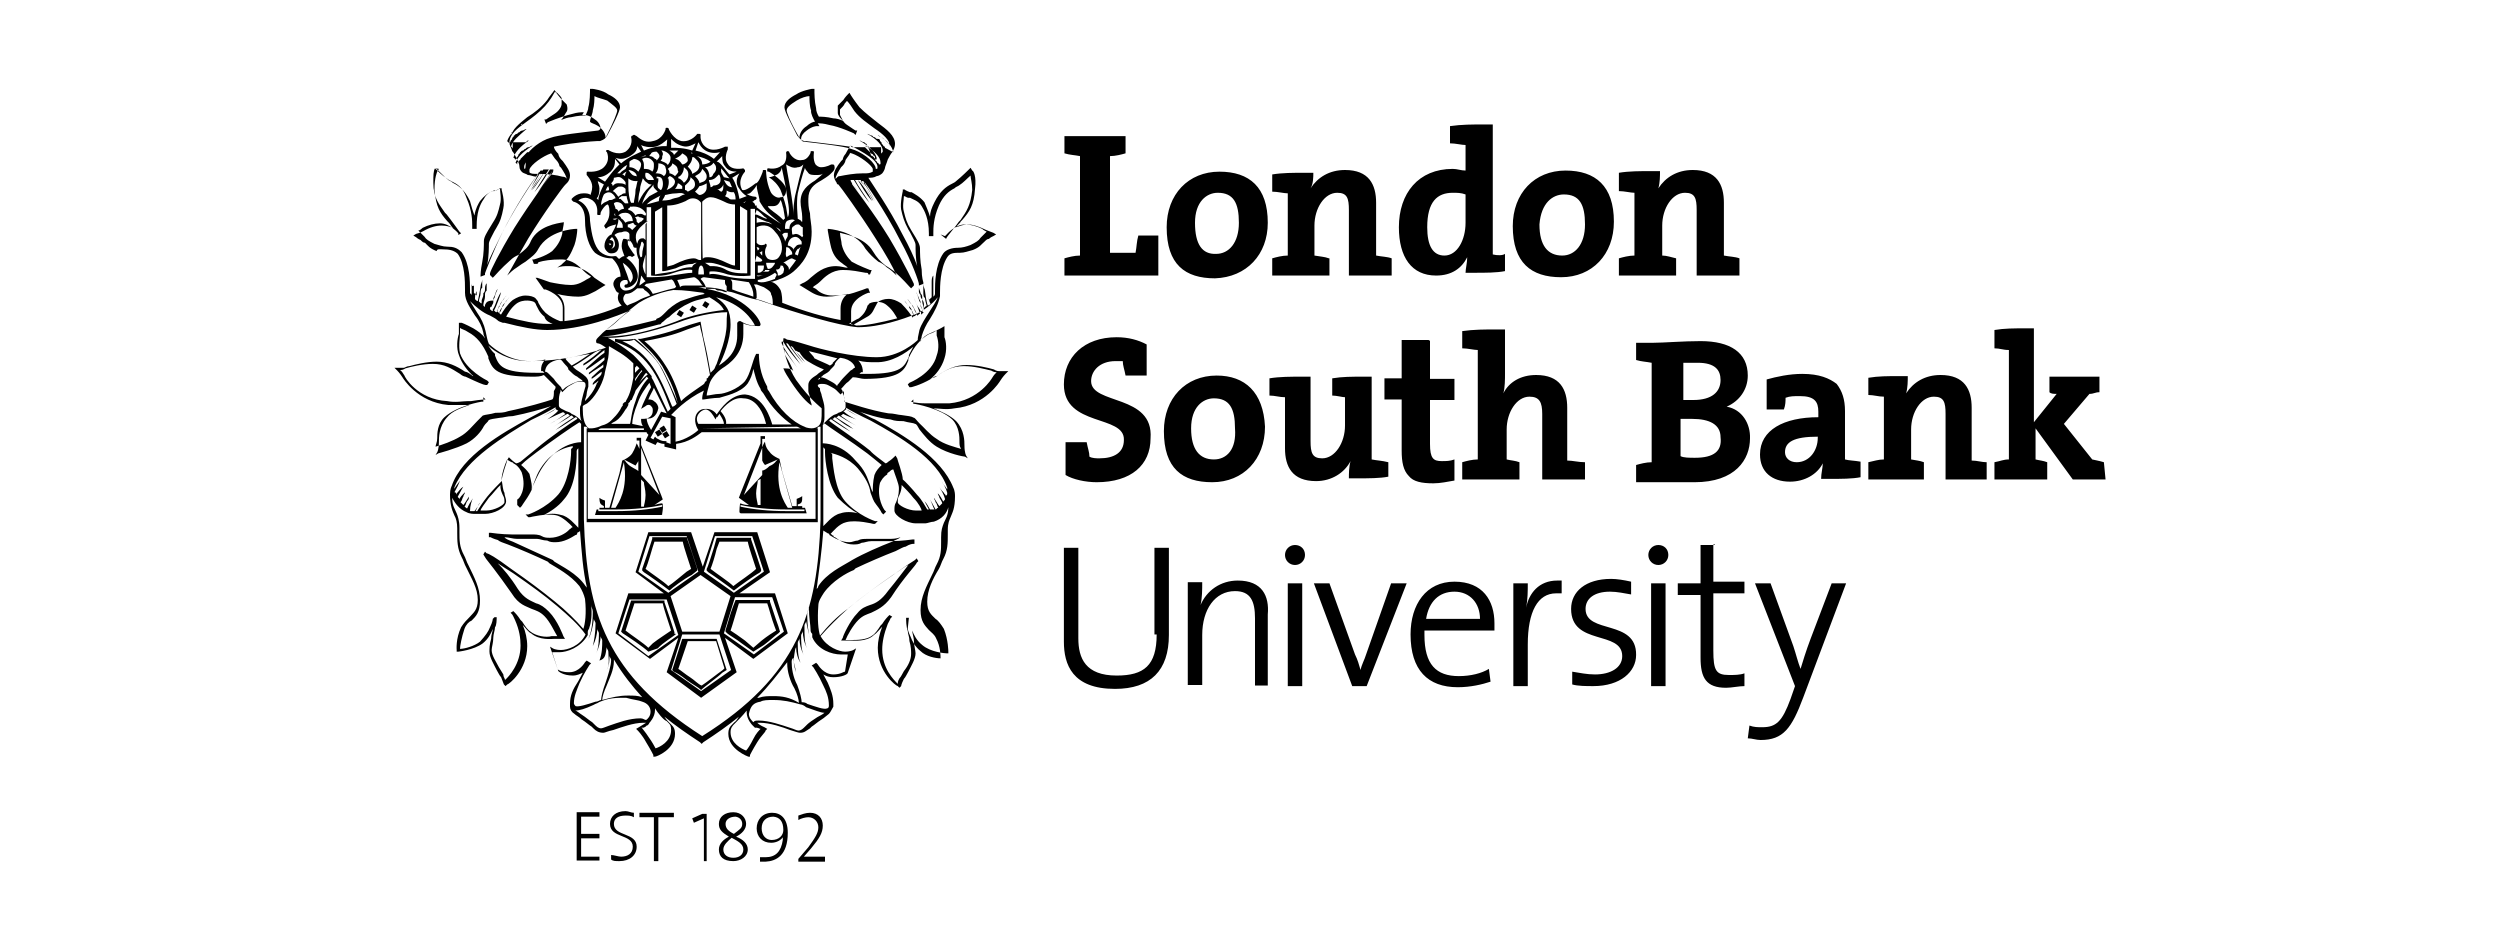
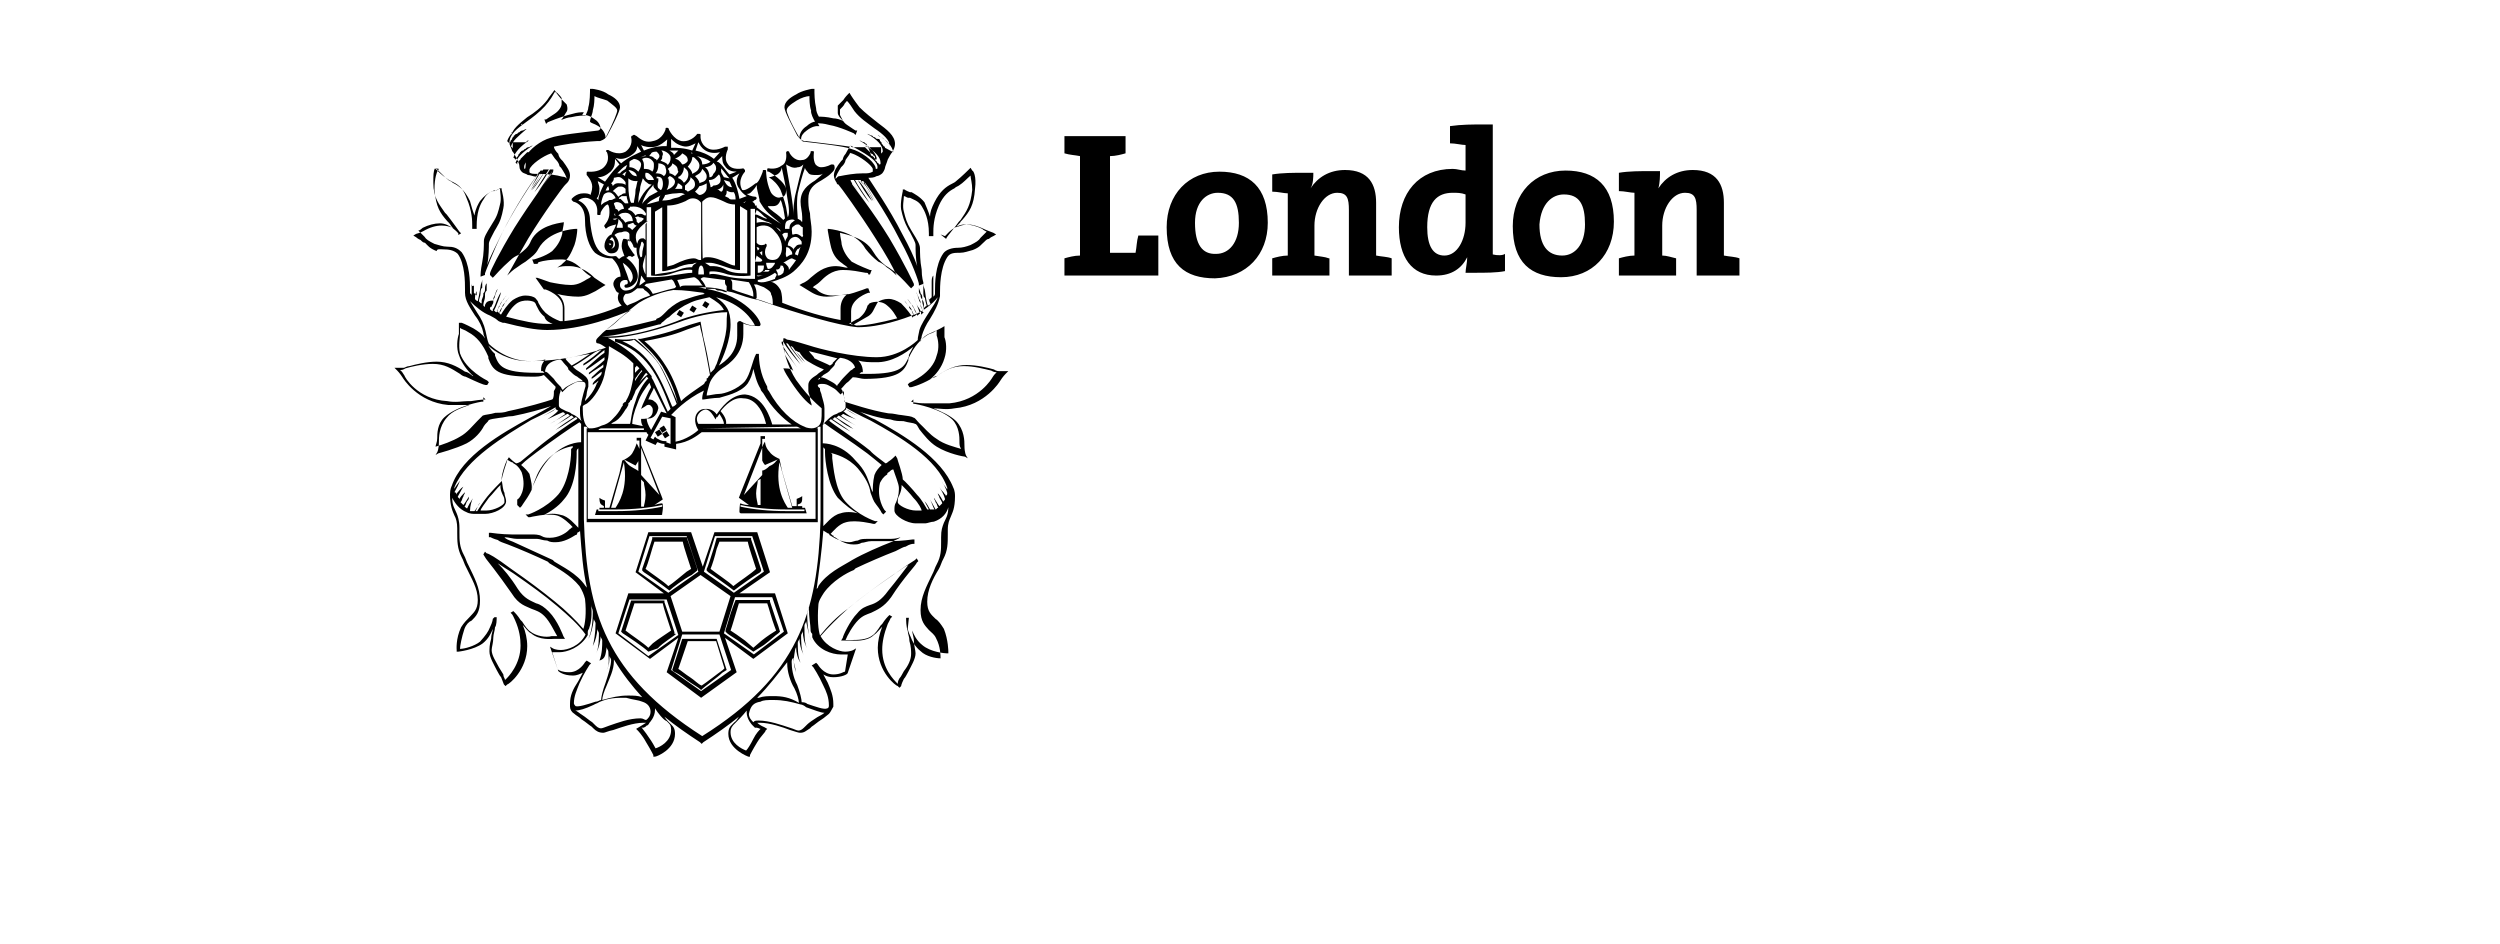
<svg xmlns="http://www.w3.org/2000/svg" version="1.1" id="Layer_1" x="0px" y="0px" width="450px" height="170px" viewBox="0 0 450 170" style="enable-background:new 0 0 450 170;" xml:space="preserve">
  <g>
    <g>
-       <path d="M148.5,155v-0.8c-1.5,0-3.1,0-3.8,0l0,0l1.3-1.5c1.5-1.8,2.1-2.8,2.1-4.1c0-1.3-0.8-2.3-2.3-2.3c-0.8,0-1.5,0.3-2.1,0.5 v0.8c0.5-0.3,1.3-0.5,1.8-0.5c1,0,1.8,0.8,1.8,1.8c0,1-0.5,1.8-1.8,3.6l-1.8,2.1v0.5H148.5z M141,149.4c0,1-0.8,1.8-2.1,1.8 c-1,0-1.8-0.8-1.8-2.1c0-1.3,0.8-2.1,2.1-2.1C140.3,147.1,141,147.8,141,149.4 M141.8,149.9c0-2.6-1.3-3.6-2.8-3.6 c-1.8,0-2.8,1.3-2.8,2.8s1,2.6,2.6,2.6c1,0,1.8-0.5,2.1-1l0,0c0,0,0,0.3,0,0.5c-0.3,2.1-1.3,3.1-3.1,3.1c-0.3,0-0.8,0-1,0v0.8 c0.3,0,0.5,0,1,0C139.7,155,141.8,154,141.8,149.9 M133.8,152.9c0,1-0.8,1.5-1.8,1.5c-1,0-1.8-0.5-1.8-1.5c0-0.8,0.8-1.5,1.5-2.1 C132.8,151.4,133.8,151.9,133.8,152.9 M133.6,148.3c0,0.8-0.5,1-1.5,1.8c-1-0.5-1.5-1-1.5-1.8c0-0.8,0.8-1.3,1.8-1.3 C133.1,147.1,133.6,147.6,133.6,148.3 M134.6,152.9c0-1-0.8-1.8-2.1-2.3c1-0.5,1.8-1.3,1.8-2.3c0-1-0.8-2.1-2.3-2.1 s-2.6,0.8-2.6,2.1c0,1,0.5,1.5,1.8,2.3c-1,0.5-1.8,1.3-1.8,2.3c0,1.3,0.8,2.1,2.6,2.1C133.3,155,134.6,154.2,134.6,152.9 M127.2,155v-8.5h-0.8l-1.8,0.8l0.3,0.8l1.8-0.8v7.7H127.2z M121.3,147.1v-0.8h-6.2v0.8h2.6v7.9h0.8v-7.9H121.3z M114.6,152.4 c0-2.6-4.1-1.8-4.1-4.1c0-1,0.8-1.5,2.1-1.5c0.5,0,1,0,1.5,0.3v-0.8c-0.5,0-1-0.3-1.5-0.3c-1.8,0-2.8,1-2.8,2.3 c0,2.6,4.1,1.8,4.1,4.1c0,1.3-1,1.8-2.1,1.8c-0.5,0-1.3-0.3-1.8-0.3v0.8c0.3,0.3,0.8,0.3,1.5,0.3C113.3,155,114.6,154,114.6,152.4 M107.9,155v-0.8h-3.3v-3.3h3.3v-0.8h-3.3v-3.1h3.3v-0.8h-4.1v8.7H107.9z" />
      <path d="M299.2,46v-5.4c0-3.1,1.8-5.9,4.1-5.9c1.8,0,2.1,1,2.1,3.1v11.8h7.7v-3.1l0,0c-0.8-0.3-1.8-0.3-2.8-0.5v-9.5 c0-3.3-1.3-5.9-5.6-5.9c-2.8,0-4.9,1.3-6.2,3.3c0.3-1,0.3-2.3,0.3-3.1l0,0l0,0c-0.5,0-1,0-1.5,0c-2.1,0-4.1,0-5.9,0.3l0,0v3.3l0,0 c1,0,2.1,0.3,2.8,0.3V46c-1,0-2.1,0.3-2.8,0.5l0,0v3.1h10.3v-3.1l0,0C300.8,46.3,300,46,299.2,46 M281.5,35c2.8,0,3.8,1.8,3.8,5.4 c0,3.6-1.8,5.6-4.1,5.6c-2.6,0-4.1-1.8-4.1-5.6C277.4,36.5,279.5,35,281.5,35 M281,49.9c5.6,0,9.5-4.1,9.5-10 c0-6.4-3.3-9.2-8.7-9.2c-5.6,0-9.5,4.1-9.5,10C272.3,47.3,275.6,49.9,281,49.9 M263.8,40.1c0,3.1-1.5,5.9-3.8,5.9 c-2.1,0-3.1-1.8-3.1-5.1c0-4.6,1.8-6.2,4.6-6.2c0.8,0,1.5,0,2.3,0.3C263.8,35,263.8,40.1,263.8,40.1z M268.7,45.8V22.4l0,0 c-0.5,0-1,0-1.5,0c-2.1,0-4.1,0-6.2,0.3l0,0v3.1l0,0c1,0,2.1,0.3,2.8,0.3v4.6c-0.8,0-1.5-0.3-2.3-0.3c-6.2,0-9.7,4.4-9.7,10.5 c0,5.4,2.3,8.7,6.7,8.7l0,0c2.8,0,4.6-1.3,5.6-3.3c0,1-0.3,2.1-0.3,2.8l0,0l0,0c0.5,0,1,0,1.5,0c2.1,0,4.1,0,5.6-0.3l0,0v-3.1l0,0 C270.5,46,269.5,46,268.7,45.8 M239.2,46.5L239.2,46.5c-0.8-0.3-1.5-0.3-2.6-0.5v-5.4c0-3.1,1.8-5.9,4.1-5.9c1.8,0,2.1,1,2.1,3.1 v11.8h7.7v-3.1l0,0c-0.8-0.3-1.8-0.3-2.8-0.5v-9.5c0-3.3-1.3-5.9-5.6-5.9c-2.8,0-4.9,1.3-6.2,3.3c0.5-0.8,0.5-2.1,0.5-2.8l0,0l0,0 c-0.5,0-1,0-1.5,0c-2.1,0-4.1,0-5.9,0.3l0,0v3.1l0,0c1,0,2.1,0.3,2.8,0.3V46c-1,0-2.1,0.3-2.8,0.5l0,0v3.1h10.3V46.5z M215.1,40.1 c0-3.8,2.1-5.4,4.1-5.4c2.8,0,3.8,1.8,3.8,5.4c0,3.6-1.8,5.6-4.1,5.6C216.4,45.8,215.1,44,215.1,40.1 M228.2,40.1 c0-6.4-3.3-9.2-8.7-9.2c-5.6,0-9.5,4.1-9.5,10c0,6.7,3.3,9.2,8.7,9.2C224.4,49.9,228.2,45.8,228.2,40.1 M208.5,49.6v-7.2h-3.6l0,0 c-0.3,1-0.3,2.1-0.5,3.1h-4.6V28.1c1,0,2.1-0.3,2.8-0.5l0,0v-3.1h-11v3.1l0,0c1,0.3,1.8,0.3,2.8,0.5V46c-1,0-2.1,0.3-2.8,0.5l0,0 v3.1l0,0C191.5,49.6,208.5,49.6,208.5,49.6z" />
    </g>
    <g>
-       <path d="M308.7,98.1h-2.6v6.9h-4.1v2.1h4.1v11.3c0,3.6,1,5.4,4.6,5.4c1,0,2.3-0.3,3.3-0.3l0,0v-2.3l0,0c-0.8,0.3-1.8,0.3-2.8,0.3 c-2.3,0-2.8-0.8-2.8-4.4v-10.3h5.6v-2.1h-5.6v-6.7H308.7z M245.9,117.8c-0.3,1-0.8,1.8-1,2.8c-0.3-1-0.5-1.8-1-2.8l-4.6-12.8h-2.8 l6.9,18.5h2.6l0,0l7.2-18.5h-2.8L245.9,117.8z M233.1,98.1c-1,0-1.8,0.8-1.8,1.8c0,1,0.8,1.8,1.8,1.8c1,0,1.8-0.8,1.8-1.8 C234.9,98.8,234.1,98.1,233.1,98.1 M266.4,111.4h-9.7c0.5-3.1,2.3-4.9,5.1-4.9C264.6,106.5,266.4,108.6,266.4,111.4L266.4,111.4z M261.8,104.7c-5.1,0-7.9,4.1-7.9,9.5c0,6.4,3.1,9.5,8.5,9.5c2.3,0,4.4-0.5,5.9-1l0,0l-0.3-2.3l0,0c-1.3,0.8-3.3,1.3-5.4,1.3 c-4.1,0-6.2-2.1-6.2-7.4c0-0.3,0-0.5,0-0.8H269l0,0c0-0.5,0-1,0-1.3C269,108.1,266.9,104.7,261.8,104.7 M298.5,98.1 c-1,0-1.8,0.8-1.8,1.8c0,1,0.8,1.8,1.8,1.8s1.8-0.8,1.8-1.8C300.3,98.8,299.5,98.1,298.5,98.1 M285.4,109.6c0-1.8,1.5-3.1,4.4-3.1 c1.3,0,2.6,0.3,3.8,0.5l0,0v-2.3l0,0c-1.3-0.3-2.6-0.5-3.6-0.5c-4.6,0-7.2,2.3-7.2,5.4c0,6.7,9.2,3.8,9.2,8.5 c0,2.1-2.1,3.3-4.9,3.3c-1.5,0-2.8-0.3-4.1-0.5l0,0v2.3l0,0c1,0.3,2.6,0.3,3.8,0.3c4.9,0,7.7-2.6,7.7-5.6 C294.6,111.4,285.4,114.2,285.4,109.6 M280.3,104.5c-3.3,0-5.1,2.3-5.6,4.9c0.3-1.5,0.3-3.1,0.3-4.4l0,0h-2.6v18.5h2.6V116 c0-5.9,1.8-9.2,5.1-9.2c0.3,0,0.8,0,1,0l0,0l0,0v-2.3l0,0C280.8,104.5,280.5,104.5,280.3,104.5 M297.2,123.5L297.2,123.5h2.6V105 h-2.6V123.5z M208.2,114.2c0,5.6-2.3,7.4-7.2,7.4c-5.6,0-6.9-3.1-6.9-6.7V98.6h-2.6v16.9c0,4.1,1.5,8.5,9.2,8.5 c6.4,0,9.7-3.3,9.7-9.7V98.6h-2.6v15.6H208.2z M325.9,115c-0.8,2.1-1.5,4.4-1.8,5.4c-0.5-1.3-0.8-2.6-1.3-4.1l-4.1-11.3h-2.8 l7.2,18.5l-0.8,2.3c-1.5,4.1-2.6,5.1-5.1,5.1c-0.8,0-1.5,0-2.3-0.3l0,0l-0.3,2.3l0,0c0.8,0,1.5,0.3,2.3,0.3l0,0 c4.1,0,5.6-2.1,7.7-7.7l7.7-20.5h-2.6L325.9,115z M231.8,123.5L231.8,123.5h2.6V105h-2.6V123.5z M222.8,104.5 c-3.1,0-5.6,1.8-6.7,4.4c0.3-1.3,0.3-2.8,0.3-4.1l0,0h-2.6v18.5h2.6v-9c0-4.6,2.3-7.9,5.9-7.9c2.8,0,3.6,1.8,3.6,4.9v12.1l0,0h2.3 v-12.8C228.5,107.3,227.2,104.5,222.8,104.5 M378.7,83.2c-1-0.3-1.3-0.3-2.1-0.5l-5.1-6.4l4.6-5.4c0.8,0,1-0.3,1.8-0.3l0,0v-2.8 h-9v2.8l0,0c0.3,0.3,0.8,0.3,1.3,0.3l-4.1,5.1V59.1l0,0c-0.5,0-1,0-1.5,0c-2.1,0-3.8,0-5.6,0.3l0,0v3.3l0,0c1,0,1.5,0.3,2.6,0.3 v19.7c-1,0-1.5,0.3-2.6,0.5l0,0v3.1h9.5v-3.1l0,0c-0.8-0.3-1.3-0.3-2.1-0.5v-5.6l6.7,9.2l0,0h5.9L378.7,83.2L378.7,83.2z M354.9,82.9v-9.5c0-3.3-1.3-5.9-5.6-5.9c-2.8,0-4.9,1.3-6.2,3.3c0.3-1,0.3-2.3,0.3-3.1l0,0l0,0c-0.5,0-1,0-1.5,0 c-2.1,0-3.8,0-5.6,0.3l0,0v3.1l0,0c1,0,1.8,0.3,2.8,0.3v11.3c-1,0-1.8,0.3-2.8,0.5l0,0v3.1h10v-3.1l0,0c-0.8-0.3-1.3-0.3-2.3-0.5 v-5.4c0-3.1,1.8-5.9,4.1-5.9c1.8,0,2.1,1,2.1,3.1v11.8h7.4v-3.1l0,0C356.7,83.2,355.9,82.9,354.9,82.9 M327.2,78.8 c0,2.3-1.5,4.4-3.8,4.4c-1.3,0-2.1-0.8-2.1-1.8c0-1.8,1.5-2.8,5.9-2.8V78.8z M332.1,82.7V74c0-2.1-0.5-3.6-1.5-4.9 c-1.3-1-3.1-1.8-6.2-1.8c-2.3,0-4.6,0.5-6.4,1l0,0v5.4h3.1l0,0c0.3-0.8,0.3-1.5,0.3-2.1c0.8-0.3,1.5-0.3,2.6-0.3 c2.6,0,3.3,1,3.3,2.8v1c-6.2,0-10.5,2.3-10.5,6.7c0,3.1,2.1,4.9,5.4,4.9c2.6,0,4.9-1.3,5.9-3.3c0,0.8-0.3,1.8-0.3,2.8l0,0l0,0 c0.5,0,1,0,1.5,0c2.1,0,4.1,0,5.6-0.3l0,0v-2.8l0,0C333.8,82.9,332.8,82.9,332.1,82.7 M305.1,82.4c-1,0-2.1,0-2.6-0.3v-6.7 c0.5,0,1.8,0,2.1,0c3.1,0,5.1,1,5.1,3.3C310,81.2,308.5,82.4,305.1,82.4 M302.8,65.3c0.8,0,1.8,0,2.8,0c3.1,0,4.1,1.3,4.1,3.1 c0,2.1-1.5,3.6-4.9,3.6c-0.8,0-1.3,0-1.8,0v-6.7H302.8z M310.8,73.2c2.3-1,3.8-3.1,3.8-5.6c0-4.1-3.1-6.2-8.5-6.2 c-3.1,0-6.7,0.3-8.5,0.3h-3.1v3.1l0,0c1,0.3,1.8,0.3,2.8,0.5v17.9c-1,0-2.1,0.3-2.8,0.5l0,0v3.1h3.3c3.1,0,5.6,0,7.2,0 c7.4,0,10-4.1,10-7.9C315.1,76.3,313.6,73.7,310.8,73.2 M282.1,82.9v-9.5c0-3.3-1.3-5.9-5.6-5.9c-2.8,0-4.9,1.3-5.9,3.3 c0.3-1,0.3-2.6,0.3-3.6v-7.9l0,0c-0.5,0-1,0-1.5,0c-2.1,0-4.1,0-6.2,0.3l0,0v3.1l0,0c1,0,2.1,0.3,2.8,0.3v19.7 c-1,0-2.1,0.3-2.8,0.5l0,0v3.1h10.3v-3.1l0,0c-0.8-0.3-1.5-0.3-2.3-0.5v-5.4c0-3.1,1.8-5.9,4.1-5.9c1.8,0,2.3,1,2.3,3.1v11.8l0,0 h7.7v-3.1l0,0C284.1,83.2,283.1,82.9,282.1,82.9 M257.2,61.2h-4.9v6.9h-3.1v3.8h3.1v9.2c0,2.1,0.3,3.6,1.3,4.6 c0.8,1,2.3,1.3,4.4,1.3c1.3,0,2.6-0.3,3.8-0.5l0,0v-3.8l0,0c-0.8,0.3-1.5,0.3-2.3,0.3c-1.5,0-2.1-0.5-2.1-3.1v-7.9h4.4v-3.8h-4.4 v-6.9H257.2z M246.9,82.7V67.8l0,0c-0.5,0-1,0-1.5,0c-2.1,0-3.8,0-5.6,0.3l0,0v3.1l0,0c0.8,0,1.8,0.3,2.3,0.3v5.1 c0,3.1-1.8,5.9-4.1,5.9c-1.8,0-2.1-1-2.1-3.1V67.8l0,0c-0.5,0-1,0-1.5,0c-2.1,0-4.1,0-5.9,0.3l0,0v3.1l0,0c1,0,1.8,0.3,2.8,0.3 v9.2c0,3.3,1.3,5.9,5.6,5.9c2.8,0,5.1-1.5,6.2-3.6c-0.3,1-0.3,2.3-0.3,3.1l0,0l0,0c0.5,0,1,0,1.5,0c2.1,0,4.1,0,5.6-0.3l0,0v-2.6 l0,0C248.7,82.9,247.9,82.9,246.9,82.7 M218.5,82.7c-2.6,0-4.1-1.8-4.1-5.6c0-3.8,2.1-5.4,4.1-5.4c2.8,0,3.8,1.8,3.8,5.4 C222.6,80.9,220.8,82.7,218.5,82.7 M219,67.6c-5.6,0-9.5,4.1-9.5,10c0,6.7,3.3,9.2,8.7,9.2c5.6,0,9.5-4.1,9.5-10 C227.4,70.6,224.1,67.6,219,67.6 M196.4,68.6c0-1.8,1.5-3.6,4.4-3.6c0.5,0,1,0,1.3,0c0,0.8,0.3,1.5,0.5,2.6l0,0h3.8v-5.6l0,0 c-1.5-0.8-3.3-1.3-5.4-1.3c-5.9,0-9.5,3.6-9.5,8.5c0,7.7,11,5.4,10.8,10c0,2.3-1.8,3.3-4.4,3.3c-0.5,0-1.3,0-1.8-0.3 c0-0.8-0.3-1.5-0.5-2.6l0,0h-3.8v5.9l0,0c1.3,0.8,3.6,1.3,5.6,1.3c6.2,0,9.7-3.1,9.7-7.9C207.7,70.9,196.4,72.9,196.4,68.6" />
      <path d="M133.6,34.2L133.6,34.2L133.6,34.2L133.6,34.2C133.6,34,133.6,34,133.6,34.2c-1-1.8,0.5-3.3,0.5-3.3v-0.3l-0.3-0.3 c0,0-2.1,0.5-2.8-0.8c-0.8-1,0-2.6,0-2.6s0-0.3,0-0.5c0,0-0.3,0-0.5,0c0,0-1.8,1-3.1,0.3c-1.5-0.8-1.3-2.3-1.3-2.3 c0-0.3,0-0.3-0.3-0.3s-0.3,0-0.3,0s-1,1.5-2.8,1.3c-1.5-0.3-2.3-2.1-2.3-2.1c0-0.3-0.3-0.3-0.3-0.3c-0.3,0-0.3,0-0.3,0.3 c0,0-0.5,1.8-2.3,2.1c-1.8,0.5-2.8-1-3.1-1c0,0-0.3-0.3-0.5,0c-0.3,0-0.3,0.3-0.3,0.3s0.5,1.5-1,2.6c-1.5,0.8-3.1-0.3-3.1-0.3 h-0.3c0,0-0.3,0.3,0,0.3c0,0,0.8,1.5-0.5,2.8c-1,1-2.8,0.8-2.8,0.8c-0.3,0-0.3,0-0.3,0.3v0.3c0,0,1,1,1,2.1c0,0.8-0.3,1.3-0.3,1.5 c-0.3-0.3-0.8-0.3-1.3-0.3c-1.3,0-2.1,1-2.1,1V36l0.3,0.3c0,0,2.1,0.3,2.1,3.3c0,2.8,0.8,4.9,1.8,5.9c1.3,1,2.6,1,3.1,1 c0.3,0.3,1.5,1.5,1.5,3.3l0,0l0,0c-0.8,0-1.3,0.8-1.3,1.3c0,0.5,0.3,0.8,0.5,1.3c0.3,0.3,0.3,0.3,0.5,0.3l0,0 c-0.3,0.8-0.3,1.5,0.5,2.3l0,0c-2.3,1-5.9,2.3-10.3,2.8l0,0l0,0c0-0.5,0-1,0-2.3c0-1-0.5-2.1-1.3-2.6c1,0.3,2.6,0.5,3.8,0.5 c1.5,0,2.6-0.8,3.1-1l0,0c0.5-0.3,1.3-0.8,1.3-0.8l0.5-0.3l-0.5-0.3c0,0-0.8-0.5-1.5-1l0,0c-0.8-0.8-2.3-2.1-4.6-2.1 c-0.8,0-1.5,0-2.1,0.3c0.3-0.3,0.8-0.5,1-0.8c1-0.8,1.5-1.8,2.1-3.3c0.3-0.8,0.5-2.3,0.5-2.6v-0.3h-0.3c-0.3,0-4.9,0.3-6.7,3.6 c-0.5,1-1.3,1.5-2.3,2.3c-0.5,0.3-0.8,0.5-1.5,1c-0.8,0.5-1.3,1-1.8,1.5c0.8-1.3,2.1-3.8,3.8-6.7c2.8-4.6,6.4-9.5,6.7-9.7l0,0l0,0 l0,0l0,0c0,0,0,0,0.3-0.3c0.3-0.3,0.5-0.8,0.5-1.3c0-0.8-0.5-1.5-1.3-2.6l-0.3-0.3c-0.3-0.3-0.5-0.8-0.5-1c-0.5-0.5-0.8-1-0.8-1.3 l0,0c1.3-0.3,4.1-0.8,7.7-1h0.3h0.3c0.8-0.3,1-0.5,1.3-1l0,0c1-1.8,2.3-4.4,2.3-5.1c0-1-1-1.8-2.1-2.3c-1-0.8-2.8-1-2.8-1h-0.5 v0.5c0,0,0,1.8-0.3,2.8c0,0.5-0.3,1-0.5,1.5l0,0c-0.5,0-1.3,0-2.6,0.3c-0.5,0-1.3,0.3-1.8,0.5c0.5-0.5,0.8-1.3,1-1.5 c0.3-0.5,0-1.3,0-1.3l0,0l0,0c0,0-0.8-0.8-1-1s-0.8-1-0.8-1l-0.3-0.3l-0.3,0.5c0,0-0.5,1-1.5,2.1s-2.3,2.1-3.3,2.8 c-1.8,1.3-3.1,2.3-3.1,3.8c0,0.5,0.3,0.8,0.5,1.5c0.3,0.3,0.5,0.8,0.8,1.3c0.3,0.8,0.5,1,0.5,1.5s0.3,0.8,0.5,1s0.8,0.3,1,0.5l0,0 c0.5,0,1,0.3,1.5,0.3l0,0c-0.8,1-3.6,5.1-6.2,10.3c-1,2.1-2.1,4.1-2.6,5.6l0,0c0.3-1.5,0.3-3.3,0.3-3.8c0-0.5,0.5-1.3,1-2.3 l0.3-0.5c0.8-1.3,1-2.1,1.3-3.6c0.3-1.3-0.3-3.3-0.3-3.3v-0.3h-0.3c0,0-0.5,0.3-1,0.5h-0.3c-0.8,0.3-1.5,0.8-2.3,1.8 c-0.3,0.5-0.8,1.3-1,2.6c-0.3-0.8-0.5-1.5-0.8-2.6c-1-2.1-2.1-2.8-3.1-3.3c-0.3-0.3-0.5-0.3-0.8-0.5c-1-0.8-2.1-2.1-2.3-2.1 L79,30.4l-0.3,0.5c0,0-0.5,1-0.5,3.3c0.3,3.1,1,4.1,2.3,5.6l0.3,0.3c0.3,0.3,0.5,0.8,0.8,1c-0.5-0.3-1.3-0.5-2.1-0.5 c-1,0-2.1,0.3-3.3,1c-0.5,0.3-1.3,0.5-1.3,0.5l-0.5,0.3l0.5,0.3c0,0,0.3,0.3,0.8,0.5c0.3,0.3,0.5,0.5,0.8,0.5 c0.5,0.5,0.8,1,2.1,1.5c0-0.5,0.8-0.3,1.5-0.3c1,0,1.8,0.3,2.3,0.8c1.3,1.8,1.3,5.1,1.3,6.4v0.3v0.3c0,1.5,1,2.8,1.8,4.1 c0.8,1,1.3,2.1,1.5,3.1c0,0.5,0.3,0.8,0.3,1l0,0c-0.5-0.8-1.3-1.3-2.1-1.8c-1.5-0.8-2.1-1-2.1-1l-0.5,0v0.5c0,0,0,0.3,0,1 c0,0,0,0.3,0,0.5c-0.3,0.8-0.5,2.6,0,3.8c0.5,1.5,1.5,2.8,2.6,3.8c-0.3,0-0.3-0.3-0.5-0.3c-0.3-0.3-0.8-0.5-1-0.5 c-1.5-1-3.1-1.8-5.1-1.8c-1.8,0-3.8,0.5-4.9,0.8c-0.5,0-0.8,0.3-1,0.3c-0.5,0-0.8,0-0.8,0H71l0.5,0.5c0,0,0.5,0.5,1,1.3 c0,0,2.6,4.4,8.2,4.9c1.5,0,2.8,0,3.8,0l0,0c-1.3,0.5-3.1,1-4.1,2.3C79,76.8,79,78.8,79,79.6l0,0c0,1.3-0.3,1.8-0.3,1.8l-0.3,0.5 l0.5-0.3c0,0,3.1-0.8,5.1-1.8c1.5-0.8,2.6-2.1,3.1-3.1c0.3-0.5,0.8-0.8,0.8-1c0.3-0.3,1-0.3,2.1-0.5c0.5,0,1.3-0.3,2.3-0.3 c2.6-0.5,5.4-1.3,6.9-1.8c-0.8,0.5-2.3,1.3-3.8,2.1c-5.1,2.8-12.3,6.9-14.1,12.3c0,0-0.3,0.5-0.3,1.5c0,2.1,0.5,3.1,0.8,3.8 c0.3,0.5,0.5,1.3,0.5,2.3c0,0.3,0,0.5,0,0.8c0,1.5,0,2.8,0.8,4.4c0.3,0.5,0.5,1.3,0.8,1.8c1,2.1,2.1,3.8,2.1,5.9 c0,1.8-0.8,2.3-1.5,3.1c-0.5,0.5-1,1-1.5,1.8c-1,2.1-0.8,4.1-0.8,4.1v0.3h0.3c0,0,2.8-0.3,4.4-1.5c1-0.8,1.5-1.8,1.8-2.6l0,0 c0,0.5-0.3,1-0.3,1.8c-0.3,1-0.3,1.8-0.3,2.3c0,1,0.8,2.3,1.3,3.3c0.3,0.5,0.5,1,0.8,1.3c0.5,1.3,0.5,1.3,0.5,1.3l0.3,0.3l0.3-0.3 c0.3,0,3.6-2.6,3.6-6.9c0-1.3-0.3-2.6-0.8-3.8c0.5,0.5,1,1.3,1.5,1.5c1.5,1.3,3.8,1,4.1,1c0.8,0,1.3,0,1.5,0h0.5l-0.3-0.5 c0,0-1-2.8-2.6-4.4c-0.8-0.8-1.5-1.3-2.3-1.5c-1-0.5-2.1-0.8-3.3-2.6c-1.3-2.1-2.6-3.6-3.6-4.6c0.8,0.5,1.5,1,2.8,1.8 c3.3,2.3,5.4,3.8,7.9,5.9c2.1,1.8,3.8,3.3,5.1,5.1l0,0l0,0c-1,2.1-3.3,2.8-4.4,2.8s-1.5-0.3-1.5-0.3l-0.5-0.3l1.5,4.4l0,0 c0,0,0.8,0.8,2.6,0.8c0.8,0,1.3-0.3,1.8-0.5c-0.3,0.5-0.5,1-0.8,1.5c-1,1.5-1.5,2.6-1.5,4.1c0,0.3,0,0.5,0,0.5 c0,0.5,0.3,1,0.8,1.3c0.3,0.3,0.8,0.5,1.3,1c0.8,0.5,1.3,1,1.8,1.3l0.3,0.3c0.5,0.5,1,0.8,1.8,0.8c0.3,0,0.8-0.3,1.8-0.5 c1.5-0.5,3.6-1.3,5.4-1.3c0.3,0,0.3,0,0.5,0c-0.5,0.3-1.3,0.8-1.3,0.8l-0.5,0.3l0.3,0.3c0,0,0.8,0.8,1.5,2.1 c0.8,1.3,1.3,2.3,1.3,2.3v0.3h0.3c0.3,0,3.6-1.3,3.6-4.1c0-1-0.3-1.3-0.8-1.8l-0.3-0.3c-0.3-0.3-0.5-0.5-0.8-1l0,0 c1.8,1.5,4.1,3.1,6.4,4.6l0.3,0.3l0.3-0.3c2.3-1.5,4.6-3.1,6.4-4.6l0,0c-0.3,0.5-0.5,0.8-0.8,1l-0.3,0.3c-0.5,0.5-0.8,0.8-0.8,1.8 c0,2.8,3.6,4.1,3.6,4.1h0.3v-0.3c0,0,0.5-1,1.3-2.3c0.8-1.3,1.5-1.8,1.5-2.1l0.3-0.3l-0.5-0.3c0,0-0.8-0.3-1.3-0.8 c0,0,0.3,0,0.5,0c1.8,0,4.1,0.8,5.4,1.3c1,0.3,1.5,0.5,1.8,0.5c0.8,0,1-0.3,1.8-0.8l0.3-0.3c0.5-0.3,1-0.8,1.8-1.3 c0.5-0.3,1-0.8,1.3-1c0.3-0.3,0.5-0.8,0.8-1.3c0-0.3,0-0.3,0-0.5c0-1.5-0.5-2.6-1-3.8c-0.3-0.5-0.5-1-0.8-1.5 c0.5,0.3,1,0.5,1.8,0.5c1.5,0,2.6-0.5,2.6-0.8l0,0l1.5-4.4l-0.5,0.3c0,0-0.5,0.3-1.5,0.3s-3.3-0.8-4.4-2.8l0,0l0,0 c1.3-1.5,3.1-3.3,5.1-5.1c2.6-2.1,4.6-3.6,7.9-5.9c1.3-0.8,2.1-1.5,2.8-1.8c-0.8,1-2.1,2.8-3.6,4.6c-1.3,1.8-2.3,2.3-3.3,2.6 c-0.8,0.3-1.5,0.5-2.3,1.5c-1.3,1.3-2.6,4.1-2.6,4.4l-0.3,0.5h0.5c0,0,0.8,0,1.3,0c0.3,0,2.8,0.3,4.1-1c0.5-0.3,1-1,1.5-1.5 c-0.5,1.3-0.8,2.6-0.8,3.8c0,4.4,3.3,6.9,3.6,6.9l0.3,0.3l0.3-0.3c0,0,0-0.3,0.5-1.3c0.3-0.3,0.5-0.8,0.8-1.3 c0.5-1,1.3-2.3,1.3-3.3c0-0.5-0.3-1.5-0.3-2.3c0-0.5-0.3-1.3-0.3-1.8l0,0c0.3,0.8,0.8,1.8,1.8,2.6c1.5,1.3,4.1,1.5,4.4,1.5h0.3 v-0.3c0,0,0-2.1-0.8-4.1c-0.5-0.8-1-1.5-1.5-1.8c-0.8-0.8-1.5-1.3-1.5-3.1c0-2.1,1-4.1,2.1-5.9c0.3-0.5,0.5-1.3,0.8-1.8 c0.8-1.5,0.8-2.8,0.8-4.4c0-0.3,0-0.5,0-0.8c0-1.3,0.3-1.8,0.5-2.3c0.3-0.8,0.8-1.5,0.8-3.8c0-1-0.3-1.5-0.3-1.5 c-2.1-5.4-9-9.5-14.1-12.3c-1.3-0.5-2.3-1.3-3.1-1.5l0,0c1.5,0.5,3.8,1.3,5.9,1.5c0.8,0.3,1.5,0.3,2.3,0.3c1,0.3,1.8,0.3,2.1,0.5 c0.3,0,0.5,0.5,0.8,1c0.8,1,1.8,2.3,3.1,3.1c2.1,1.3,4.9,1.8,5.1,1.8l0.5,0.3l-0.3-0.5c0,0-0.3-0.5-0.3-1.8l0,0 c0-0.8,0-2.8-1.5-4.4c-1-1-2.8-1.8-4.1-2.3l0,0c1,0,2.3,0.3,3.8,0c5.6-0.5,8.2-4.9,8.2-4.9c0.5-0.8,1-1.3,1-1.3l0.5-0.5h-0.8 c0,0-0.3,0-0.8,0c-0.3,0-0.5,0-1-0.3c-1-0.3-3.1-0.8-4.9-0.8c-2.1,0-3.6,0.8-5.1,1.8c-0.3,0.3-0.8,0.5-1,0.5s-0.3,0.3-0.5,0.3 c1-0.8,2.1-2.1,2.6-3.8c0.5-1.5,0.3-3.1,0-3.8c0-0.3,0-0.3,0-0.5c0-0.5,0-1,0-1v-0.5l-0.5,0.3c0,0-0.5,0.3-2.1,1 c-0.8,0.3-1.3,0.8-1.8,1.5l0,0c0-0.3,0.3-0.5,0.3-1c0.3-1,0.8-2.1,1.5-3.1c0.8-1.3,1.5-2.6,1.8-4.1v-0.3v-0.3c0-1,0-4.4,1.3-6.4 c0.5-0.8,1.3-0.8,2.3-0.8c0.8,0,1.5-0.3,2.3-0.5c1.3-0.5,1.5-1,2.1-1.5c0.3-0.3,0.5-0.5,0.8-0.5c0.3-0.3,0.8-0.5,0.8-0.5l0.5-0.3 l-0.5-0.3c0,0-0.8-0.3-1.3-0.5c-1-0.5-2.3-1-3.3-1c-0.8,0-1.5,0.3-2.1,0.5c0.3-0.5,0.8-0.8,0.8-1l0.3-0.3c1.3-1.5,2.1-2.6,2.3-5.6 c0.3-2.3-0.3-3.3-0.5-3.3l-0.3-0.5l-0.3,0.3c0,0-1.3,1.3-2.3,2.1c-0.3,0.3-0.5,0.3-0.8,0.5c-1,0.5-2.1,1.3-3.1,3.3 c-0.5,1-0.8,1.8-0.8,2.6c-0.3-1-0.8-2.1-1-2.6c-0.8-1-1.8-1.5-2.3-1.8h-0.3c-0.8-0.3-1-0.5-1-0.5h-0.3v0.3c0,0-0.5,2.1-0.3,3.3 c0.3,1.3,0.5,2.1,1.3,3.6l0.3,0.5c0.5,1,1,1.8,1,2.3c0,0.8,0,2.6,0.3,3.8l0,0c-0.5-1.5-1.5-3.6-2.6-5.6c-2.6-5.1-5.4-9-6.2-10.3 l0,0c0.5,0,1,0,1.5-0.3l0,0c0.3,0,0.8-0.3,1-0.5s0.5-0.8,0.5-1s0.3-0.8,0.5-1.5c0.3-0.5,0.5-1,0.8-1.3c0.3-0.5,0.5-1,0.5-1.5 c0-1.5-1.5-2.6-3.1-3.8c-1-0.8-2.3-1.8-3.3-2.8c-1-1.3-1.5-2.1-1.5-2.1l-0.3-0.5l-0.3,0.3c0,0-0.5,0.5-0.8,1c-0.3,0.3-1,1-1,1l0,0 l0,0c0,0,0,0.8,0,1.3s0.5,1,1,1.5c-0.5-0.3-1.3-0.5-1.8-0.5c-1.3-0.3-2.1-0.3-2.6-0.3l0,0c-0.3-0.5-0.5-1-0.5-1.5 c-0.3-1.3-0.3-2.8-0.3-2.8V16h-0.5c0,0-1.8,0.3-2.8,1c-1,0.5-2.1,1.3-2.1,2.3c0,0.8,1.3,3.1,2.3,5.1l0,0c0.3,0.3,0.5,0.8,1.3,1 h0.3c0,0,6.7,0.8,7.9,1l0,0c-0.3,0.3-0.5,0.8-0.8,1.3c-0.3,0.3-0.5,0.8-0.5,1l-0.3,0.3c-0.8,1-1.3,1.8-1.3,2.6 c0,0.5,0.3,1,0.5,1.3c0,0,0,0.3,0.3,0.3l0,0l0,0l0,0l0,0c0.3,0.3,3.8,5.1,6.7,9.7c1.8,2.8,3.1,5.1,3.8,6.7c-0.5-0.5-1-1-1.8-1.5 c-0.5-0.5-1-0.8-1.5-1c-1-0.8-1.5-1.3-2.3-2.3c-1.8-3.3-6.7-3.6-6.7-3.6H149v0.3c0,0,0.3,1.8,0.5,2.6c0.3,1.5,1,2.6,2.1,3.3 c0.3,0.3,0.8,0.5,1,0.8c-0.5,0-1.3-0.3-2.1-0.3c-2.3,0-3.6,1.3-4.6,2.1l0,0c-0.8,0.8-1.5,1-1.5,1l-0.5,0.3l0.5,0.3 c0,0,0.8,0.5,1.3,0.8l0,0c0.5,0.3,1.5,1,3.1,1c1.3,0,2.8-0.3,3.8-0.5c-0.8,0.5-1.3,1.5-1.3,2.6c0,1,0,1.8,0,2.1 c-2.8-0.5-6.4-1.5-10.5-3.1c0-0.5,0-1.5-0.3-2.3c-0.3-0.5-0.8-1.3-1.8-1.5h0.3c1-0.3,2.6-0.8,3.8-1.8c1.5-1.3,3.3-3.3,3.3-7.2 c0-1.3-0.3-2.3-0.3-3.3c-0.3-1-0.3-1.8-0.3-2.6c0-1.8,1-2.6,2.3-3.3c1.3-0.8,1.5-1,1.8-1.3c0,0,0,0,0.3-0.3c0.5-0.5,0.3-1,0.3-1 s0-0.3-0.3-0.3h-0.3c0,0-0.8,0.5-1.8,0.5c-0.5,0-0.8-0.3-1-0.5c-0.5-0.8-0.3-2.1-0.3-2.1c0-0.3,0-0.3-0.3-0.3s-0.3,0-0.3,0.3 c0,0-0.5,1.3-1.5,1.3c-1.5,0.3-2.3-1.3-2.3-1.3c0-0.3-0.3-0.3-0.3-0.3c-0.3,0-0.3,0.3-0.3,0.3s0.3,1.8-0.8,2.3 c-1,0.8-2.3,0.5-2.3,0.5c-0.3,0-0.3,0-0.3,0.3s0,0.3,0.3,0.3c0,0,3.1,1.8,3.1,3.3c0,0.8-0.3,1.3-1,1.3c-0.5,0.3-1.5-0.3-1.8-1 c-0.8-1.8-0.8-3.6-0.8-3.6c0-0.3,0-0.3-0.3-0.3s-0.3,0-0.3,0.3c-0.3,0.8-0.8,2.1-1.3,2.1C134.1,34.5,133.8,34.2,133.6,34.2 M118.7,37.1L118.7,37.1L118.7,37.1z M114.9,36.5L114.9,36.5L114.9,36.5c0-0.5,0-1.3,0.3-2.3c0-0.8,0.3-1.3,0.5-2.1l0,0 c0.3,0.3,0.3,0.5,0.8,0.8c0.3,0.3,0.5,0.3,0.8,0.3l0,0c-0.3,0.3-0.8,0.8-1,1C115.6,35,115.1,36,114.9,36.5L114.9,36.5z M116.2,37.3L116.2,37.3L116.2,37.3C116.2,37.3,116.2,37.1,116.2,37.3L116.2,37.3z M116.4,36.8c0.3-0.3,0.5-0.5,1-0.8 c0.5-0.3,1-0.5,1.5-0.8l0,0c-0.3,0.3-0.3,0.8-0.3,1l0,0L116.4,36.8z M115.6,36.8C115.4,36.8,115.4,36.8,115.6,36.8L115.6,36.8 c0-0.5,0.5-1.5,1-2.3c0.3-0.5,0.8-0.8,1-1.3l0,0c0,0.3,0,0.5,0.3,0.8s0.5,0.5,0.5,0.5l0,0c-0.5,0.3-1,0.5-1.5,0.8 C116.2,36,115.6,36.5,115.6,36.8L115.6,36.8z M114.1,36.5L114.1,36.5c-0.3,0-0.3,0-0.5,0l0,0c-0.3-0.5-0.5-1.8-0.5-3.1 c0-0.8,0-1,0-1.3c0.3,0.3,0.8,0.5,1.3,0.5c0.3,0,0.5,0,0.5-0.3l0,0c-0.3,0.5-0.3,1.3-0.5,1.8C114.4,35.3,114.1,36,114.1,36.5 L114.1,36.5z M118.7,37.1L118.7,37.1L118.7,37.1z M126.9,47.3c0.3,0,0.5,0,0.8,0c1,0,2.1,0.5,3.1,0.8c0.8,0.3,1.8,0.5,2.1,0.5h0.3 V37.1l0,0l1.3,0.8v11.3c-1.5,0-2.8,0-4.1-0.8c-1-0.5-1.8-0.5-2.3-0.5c-0.3,0-0.3,0-0.3,0S127.4,47.6,126.9,47.3L126.9,47.3z M125.4,47.3c-0.5,0.3-0.8,0.5-0.8,0.8c-0.5,0-1.3,0-2.6,0.5s-2.6,0.5-4.1,0.8V38.1l1.3-0.8l0,0v11.5h0.3c0.3,0,1.3-0.3,2.1-0.5 l0,0c1-0.5,2.1-0.8,3.1-0.8C125.1,47.3,125.1,47.3,125.4,47.3L125.4,47.3z M84.9,50.9c0-0.5,0-1,0-1.5l0,0l0,0c0,0.5,0,0.8,0,1.3 c0,0.5,0,1,0,1.5c0,0.5,0,0.8,0,1l0,0c0-0.3-0.3-0.3-0.3-0.5c0,0,0,0,0-0.3l0,0l0,0v-0.3c0-1.3,0-4.6-1.5-6.7 c-0.8-0.8-1.5-1-2.6-1c-0.8,0-1.5-0.3-2.3-0.5c-1-0.5-1.5-0.8-1.8-1.3c-0.3-0.3-0.5-0.5-0.8-0.8c0,0,0,0-0.3-0.3 c0.3,0,0.5-0.3,0.8-0.5c1-0.5,2.1-0.8,3.1-0.8c1.8,0,3.3,1.8,3.3,1.8v0.3l0.5-0.3l-0.3-0.3c0,0-1.5-2.1-2.3-3.1l-0.3-0.3 c-1-1.5-2.1-2.6-2.1-5.4c0-1.3,0-2.1,0.3-2.6c0.5,0.5,1.3,1.3,2.1,1.8c0.3,0.3,0.5,0.3,0.8,0.5c1,0.5,2.1,1,2.8,3.1 c1,2.3,1,4.1,1,4.9v0.3v0.3h0.8v-0.5c0-2.3,0.5-3.8,1.3-4.9c0.5-1,1.3-1.3,1.8-1.5h0.3c0.3,0,0.5-0.3,0.8-0.3c0,0.5,0.3,1.8,0,2.8 c-0.3,1.3-0.5,2.1-1.3,3.3l-0.3,0.5c-0.8,1.3-1.3,2.1-1.3,2.8s0,2.3-0.3,3.8c-0.3,1.5-0.3,2.3-0.3,2.3v0.3l0.8-0.3v-0.3 c0,0,1.3-3.6,3.3-7.7c3.1-5.9,6.4-10.3,6.4-10.5l0,0h0.3c-0.5,0.8-1,1.8-2.1,3.3l0,0l0,0l0,0c0.8-1,1.5-2.8,2.1-3.6 c0.3,0,0.5,0,0.5,0l0,0c-0.5,0.8-1.3,2.1-2.3,3.6l0,0l0,0l0,0c0.5-0.5,1.3-1.8,2.3-3.8l0,0c0.3,0,0.5,0,0.5,0l0,0 c-0.5,0.8-1.5,2.6-2.6,3.8l0,0l0,0l0,0c1-1.5,2.3-3.3,2.6-3.8c0.3,0,0.5,0,0.5,0l0,0c-0.5,0.8-1.8,2.8-2.6,4.1l0,0l0,0l0,0 c1.3-1.5,2.3-3.3,2.8-4.1h0.3h0.3l0,0c-0.5,0.8-2.1,3.1-2.8,4.1l0,0l0,0l0,0c1.5-1.8,2.3-3.3,2.8-4.1l0,0l0,0c0,0.3,0,0.5-0.3,0.8 c-0.3,0.3-3.8,5.1-6.7,9.7c-2.8,4.6-4.4,7.9-4.4,8.2v0.3l0.5,0.5l0.3-0.3c0,0,1.3-1.5,2.8-2.8c0.5-0.5,1-0.8,1.5-1 c1-0.8,1.8-1.3,2.3-2.6c1.3-2.6,4.6-3.1,5.9-3.3c0,0.5-0.3,1.5-0.3,2.1c-0.3,1.3-1,2.3-1.8,3.1c-1.3,1-3.3,1.5-3.3,1.5h-0.3 l0.3,0.8h0.3c0.3,0,0.5,0,0.5-0.3c1-0.3,2.3-0.5,4.1-0.5c2.1,0,3.3,1.3,4.1,2.1l0,0c0.5,0.5,1,0.8,1.3,1c-0.3,0.3-0.5,0.3-0.8,0.5 l0,0c-0.5,0.3-1.5,1-2.8,1s-2.8-0.3-3.8-0.5c-0.8-0.3-2.3-0.8-2.3-0.8h-0.3l1.5,2.1h0.3c0,0,3.1,1,3.1,3.3c0,1,0,1.8,0,2.1v0.3 c-0.3,0-0.3,0-0.5,0c-0.8-0.3-1.8-0.8-2.6-1.5c-0.8-0.8-1-1.3-1.3-1.8c0-0.3-0.3-0.5-0.5-0.8c-0.3-0.3-1-0.5-1.8-0.5 c-0.8,0-1.5,0.3-2.3,0.8c-1,0.8-1.8,2.1-2.1,2.6c0,0-0.3,0-0.3-0.3l0,0c0.3-0.3,0.3-0.5,0.5-1c0.3-0.3,0.3-0.5,0.5-0.8 c0.3-0.3,0.5-0.8,0.8-1l0,0l0,0c-0.3,0.3-0.5,0.5-0.8,1c-0.3,0.3-0.5,0.5-0.5,0.8c-0.3,0.3-0.5,0.8-0.5,1c-0.3,0-0.3-0.3-0.5-0.3 l0,0c0.3-0.3,0.3-0.8,0.5-1c0.3-0.3,0.3-0.5,0.5-0.8l0,0c0.3-0.3,0.5-0.8,0.8-1l0,0l0,0c-0.3,0.3-0.5,0.5-0.8,1l0,0 c-0.3,0.3-0.5,0.8-0.5,1l0,0l0,0c-0.3,0.3-0.3,0.8-0.5,1l0,0c-0.3,0-0.3-0.3-0.5-0.3l0,0l0,0c0.3-0.3,1.3-3.1,1.3-3.3l0,0l0,0 c-0.3,0.3-0.8,1.5-1,2.1c0,0-0.3,0.8-0.5,1v0.3l0,0c-0.3,0-0.3-0.3-0.5-0.3l0,0c0-0.3,0-0.5,0.3-0.5c0-0.3,0.3-0.5,0.3-0.8v-0.3 c0-0.3,0.3-0.5,0.3-0.8l0,0c0-0.3,0.3-0.8,0.5-1.3l0,0l0,0c-0.3,0.3-0.3,0.5-0.5,1l0,0c0,0.3-0.3,0.5-0.3,0.8v0.3l0,0 c-1.3,0-1.3,0.5-1.5,0.8v0.3l0,0c-0.3,0-0.3-0.3-0.3-0.3c0-0.5,0.3-1,0.3-1.5v-0.3c0-0.3,0-0.5,0.3-0.8l0,0c0-0.3,0-0.5,0-0.8 c0-0.3,0-0.3,0-0.5l0,0l0,0c-0.3,0.3-0.3,0.8-0.3,1l0,0c0,0.3,0,0.5-0.3,0.8v0.3l0,0l0,0c0,0.3-0.3,0.8-0.3,1c0,0,0,0.3,0,0.5l0,0 c-0.3,0-0.3-0.3-0.5-0.3l0,0c0-0.5,0.3-1,0.3-1.5c0-0.3,0-0.8,0.3-1c0,0,0-0.8,0-1v-0.5l0,0l0,0c0,0.5-0.3,0.8-0.3,1.3 c0,0-0.3,1.8-0.5,2.6c-0.3,0-0.3-0.3-0.5-0.3c0-0.5,0-1,0.3-1.5c0-0.3,0-0.3,0-0.5c0-0.3,0-0.5,0-0.8l0,0c0-0.5,0-0.8,0-1.5l0,0 l0,0c0,0.3,0,0.8,0,1.3l0,0c0,0.3,0,0.5,0,0.5c0,0.3,0,0.3,0,0.5l0,0c0,0.3,0,0.8,0,1c0,0.3,0,0.3,0,0.3c-0.3-0.3-0.3-0.3-0.5-0.5 c0-0.5,0-0.8,0-1.3C84.9,51.7,84.9,51.2,84.9,50.9 M115.1,51.4L115.1,51.4L115.1,51.4c0-0.5,0.3-1.3,0.3-1.8 c0.3,0.3,0.5,0.8,0.8,1l0,0C116.2,50.6,115.4,51.2,115.1,51.4 M121.3,51.9c-1.5,0.3-2.8,0.8-3.8,1c-0.3-0.5-0.5-1-1.5-1.5l0,0 l0.3-0.3l4.6-0.8l0,0c0.5,0.3,0.5,0.8,0.8,1.3C121.5,51.9,121.3,51.9,121.3,51.9L121.3,51.9 M115.6,43.5c0,0,0.3,0.3,0.3,0.5 c0,0.3-0.3,1-0.3,1.8c0,0.3,0,0.5-0.3,0.5c-0.3-0.5-0.3-1.5,0-2.1C115.4,43.7,115.4,43.5,115.6,43.5L115.6,43.5 M112.1,47.3 c0.8,0.5,1.8,1.5,1.8,2.6c0,0.5-0.3,0.8-0.5,1c0-0.3-0.3-0.5-0.3-0.8C112.8,49.1,112.3,48.1,112.1,47.3 M134.1,68.6 c-1.3,1.5-3.8,2.3-4.6,2.3s-1.8,0.3-2.3,0.3c0-0.5,0.3-1.3,0.5-2.1c0.3-1,1.3-2.1,2.3-2.8c1.3-0.8,3.8-2.6,3.8-6.2 c0-0.3,0-1,0-1.3v-0.3v-0.3c0.5,0.3,1.5,0.5,2.8,0.5c0.3,0,0.3-0.3,0.3-0.3c0-0.8-2.6-5.1-9.7-6.4c-0.5,0-1-0.3-1.5-0.3 c1.3,0,2.8,0,4.6,0.5c0.5,0.3,1.3,0.3,1.8,0.5c1.5,0.5,2.8,1,4.4,1.3c7.7,2.6,14.4,4.6,17.9,4.9c4.1,0,8.2-1.5,10.3-2.3 c1.3-0.5,3.1-1.8,4.1-3.1c-0.3,0.8-0.8,1.5-1.5,2.6s-1.5,2.3-1.8,3.3c-0.3,1.3-0.3,1.5-0.3,1.8c-0.3,0.3-3.3,3.1-7.4,3.1 c-4.4,0-10.3-1.5-12.1-2.1l0,0c-1-0.3-2.6-0.8-3.6-1c-0.5,0-0.8-0.3-0.8-0.3H141v0.3c-0.3,1.3,0.8,4.9,2.3,7.2 c2.6,3.6,4.1,4.6,4.6,5.1V74c0,1.3,0,2.1-0.5,2.6c-0.3,0.3-0.8,0.5-1.3,0.5c0,0-0.8,0-1.3-0.3c-2.1-0.8-4.6-3.1-6.4-6.4 c-0.3-0.3-0.3-0.5-0.3-0.8c-1.3-2.3-1.5-4.6-1.5-5.9h-0.5C135.4,65,135.1,67.3,134.1,68.6 M147.2,94V77.1h-0.3l0,0 c0.3,0,0.3-0.3,0.5-0.3l0,0h0.3v16.7c-0.5,16.9-4.1,28.2-21.3,39l0,0c-17.2-11-20.8-22.1-21.3-39V76.8h0.3l0,0 c0.3,0,0.3,0.3,0.5,0.3l0,0h-0.3V94H147.2z M164.4,71.9v0.8h0.3c0,0,4.6,0.8,6.7,2.8c1.3,1.3,1.3,3.3,1.3,3.8l0,0 c0,0.8,0,1,0.3,1.5c-1-0.3-3.1-0.8-4.4-1.8c-1.3-0.8-2.3-2.1-3.1-2.8c-0.5-0.5-0.8-1-1-1c-0.5-0.3-1-0.3-2.3-0.5 c-0.5,0-1.3-0.3-2.3-0.3c-3.1-0.5-6.9-1.8-7.9-2.1c0-0.5,0-1-0.3-1.5c0-0.3,0-0.5-0.3-0.8c0.5-0.5,0.8-1,1.3-1.3 c0.3-0.3,0.5-0.5,0.8-0.8c0.8,0,1.5,0.3,2.1,0.3c6.4,0,7.2-1.5,7.9-3.3v-0.3c1-2.3,2.3-3.6,3.6-4.4c0.8-0.3,1.3-0.5,1.5-0.8 c0,0.3,0,0.3,0,0.5c0,0,0,0.3,0,0.5c0.3,0.8,0.5,2.3,0,3.6c-0.8,3.3-4.9,4.9-4.9,4.9l-0.3,0.3l0.3,0.5h0.3c0,0,1.5-0.3,3.6-1.5 c0.3-0.3,0.8-0.5,1-0.5c1.5-1,2.8-1.8,4.9-1.8c1.8,0,3.6,0.5,4.9,0.8c0.5,0.3,0.8,0.3,1,0.3l0,0c-0.3,0.3-0.5,0.5-0.8,1 c0,0-2.3,4.1-7.7,4.6c-1.5,0-2.8,0-3.8,0c-0.3,0-0.5,0-0.5,0c-1.8,0-2.6-0.3-2.6-0.3L164.4,71.9z M164.4,62.4 c-0.3,0.5-0.5,1-0.8,1.5v0.3c-0.8,1.8-1.3,3.1-7.4,3.1c-0.5,0-1,0-1.5,0l0,0c0.3-0.3,0.3-0.3,0.3-0.3h0.3v-0.3c0,0,0-1-0.8-1.8 l0,0c1,0.3,2.1,0.3,3.1,0.3C160.5,65.3,163.1,63.5,164.4,62.4L164.4,62.4z M159.5,26.3L159.5,26.3L159.5,26.3 M153.3,27.6 c1.5,0.5,3.6,2.1,3.8,2.8c0,0.3,0,0.5,0,0.5c-0.5,0.3-1,0.3-1.5,0.3h-0.3c-1.5,0-3.1,0.3-4.1,0.5c-0.5,0-0.5,0.3-0.8,0.5 c0-0.5,0.5-1.3,1-2.1l0.3-0.3c0.3-0.3,0.5-0.8,0.5-1c0.3-0.5,0.8-1,0.8-1.3l0,0C153.1,27.6,153.3,27.6,153.3,27.6 M152.8,58.3 c0.5-0.3,1.3-0.8,1.8-1c1-0.8,1.3-1.5,1.5-2.1c0-0.3,0.3-0.3,0.3-0.5c0.3-0.3,2.1-0.8,3.3,0.3c1,0.8,1.5,1.8,1.8,2.3 c-3.1,0.8-5.6,1.3-7.4,1.3C153.6,58.3,153.1,58.3,152.8,58.3L152.8,58.3z M157.9,30.4C157.9,30.4,157.9,30.6,157.9,30.4 C157.9,30.6,157.9,30.6,157.9,30.4c-0.3,0-0.3,0-0.3-0.3c-0.5-1.3-2.6-2.8-4.4-3.3l0,0c-1.3-0.5-5.9-1-8.5-1.3l0,0 c-0.3,0-0.5-0.3-0.5-0.5c0-0.5,0.3-1,1-1.5c1-0.8,1.8-0.8,1.8-0.8h0.5l-0.3-0.5l0,0c0.5,0,1,0,2.1,0.3c1.8,0.3,4.4,1.5,4.4,1.5 l0.3,0.3l0.3-0.8h-0.3c0,0-0.8-0.5-1.5-1c-0.8-0.5-1-1.3-1.3-1.8c0-0.3,0-0.8,0-1c0.3-0.3,0.8-0.8,0.8-1c0.3-0.3,0.3-0.5,0.5-0.5 c0.3,0.3,0.8,1,1.3,1.8c1,1.3,2.3,2.1,3.6,3.1c1.5,1,2.8,2.1,2.8,3.3c0,0,0,0,0,0.3l0,0c0,0,0,0,0-0.3l0,0c0,0,0,0,0-0.3l0,0 c0,0,0,0,0-0.3l0,0l0,0l0,0l0,0l0,0l0,0l0,0l0,0c0,0,0,0-0.3,0l-0.3-0.3l-0.3-0.3l-0.3-0.3l-0.5-0.3c0,0-0.3,0-0.5-0.3l0,0l0,0 c1.8,1,2.6,2.1,2.8,3.1l0,0l-1.5-0.8l0,0c0,0,0-0.3-0.3-0.3l0,0c0-0.3-0.3-0.3-0.3-0.5l0,0c0-0.3-0.3-0.3-0.3-0.5l0,0 c0-0.3-0.3-0.3-0.5-0.3l0,0c-0.3,0-0.3-0.3-0.5-0.3l0,0c-0.3,0-0.3-0.3-0.5-0.3l0,0c-0.3,0-0.5-0.3-0.8-0.3l0,0l0,0 c1.8,1,2.8,2.1,2.8,3.1l0,0c0,0.3-0.3,0.3-0.3,0.5l0,0l0,0c0,0,0,0,0-0.3l0,0c0,0,0,0,0-0.3l0,0c0,0,0,0,0-0.3l0,0c0,0,0,0,0-0.3 l0,0l0,0l0,0l0,0l0,0l0,0c0,0,0,0-0.3,0l0,0c0,0,0,0-0.3,0c0,0,0,0-0.3,0c0,0,0,0-0.3,0c0,0,0,0-0.3,0h-0.3c0,0,0,0-0.3,0h-0.3 l0,0c0,0-0.3,0-0.5-0.3l0,0l0,0c1.8,1,2.8,2.1,2.8,3.1l0,0l0,0c0,0.3,0,0.3-0.3,0.3c0,0,0-0.3-0.3-0.3l0,0c0-0.3-0.3-0.3-0.3-0.5 l0,0c0-0.3-0.3-0.3-0.3-0.5l0,0c0,0-0.3-0.3-0.5-0.3l0,0c-0.5-1.8-0.8-1.8-0.8-2.1l0,0c-0.3,0-0.3-0.3-0.5-0.3l0,0 c-0.3,0-0.5-0.3-0.8-0.3l0,0l0,0c1.8,1,2.8,2.1,3.1,3.1l0,0c0,0.3,0,0.3-0.3,0.5l0,0v-0.3l0,0v-0.3l0,0c0,0,0-0.3-0.3-0.3l0,0 c0,0,0-0.3-0.3-0.3l0,0c0,0,0,0-0.3-0.3l0,0c0,0,0,0-0.3-0.3l0,0c0,0,0,0-0.3-0.3l0,0c0,0,0,0-0.3-0.3l0,0c0,0,0,0-0.3,0 c0,0,0,0-0.3,0c0,0,0,0-0.3,0h-0.3c0,0,0,0-0.3,0h-0.3c0,0,0,0-0.3,0s-0.3,0-0.5-0.3l0,0l0,0C157.2,28.3,158.2,29.4,157.9,30.4 M163.6,111.2h-0.5v0.3c0,0,0,1.3,0.3,2.1c0,0.5,0.3,1,0.3,1.8c0.3,1,0.3,1.8,0.3,2.3c0,1-0.5,2.1-1.3,3.1c-0.3,0.5-0.5,1-0.8,1.3 c-0.3,0.5-0.3,0.8-0.3,1c-0.8-0.8-2.8-2.8-2.8-6.2c0-1.3,0.3-2.8,1-4.6c0.3-0.5,0.5-1,0.5-1l0.3-0.3l-0.5-0.3l-0.3,0.3 c0,0-0.5,0.5-1,1.3l-0.3,0.3c-0.5,0.8-1,1.5-1.5,1.8c-1,0.8-2.8,0.8-3.8,0.8c-0.3,0-0.8,0-1,0c0.3-0.8,1.3-2.6,2.3-3.6 c0.8-0.8,1.5-1,2.3-1.3c1-0.5,2.3-1,3.6-2.8c2.3-3.6,4.6-5.9,4.6-6.2l0.3-0.3l-0.3-0.5l-0.3,0.3c0,0-1.3,0.8-4.1,2.8 c-3.3,2.3-5.4,3.8-7.9,5.9c-2.1,1.5-3.8,3.3-5.1,4.9l0,0c-0.3-1-0.5-2.8-0.3-5.4c0-0.8,0.5-1.5,1-2.3c1.5-2.1,4.1-3.6,5.4-4.1 l0.3-0.3c2.1-1,5.1-2.3,7.2-3.1c1-0.5,1.5-0.8,1.8-0.8c0.8-0.5,1.3-0.5,1.3-0.5h0.3v-0.8h-0.3c0,0-2.1,0.3-3.8,0.3 c-0.5,0-1.3,0-1.8,0c-0.5,0-1,0-1.8,0s-1.3,0.3-1.8,0.3c-0.5,0.3-1,0.3-1.5,0.3c-1.5,0-2.6-0.8-3.3-1.3c-0.3,0-0.3-0.3-0.3-0.3 c-0.3,0-0.3-0.3-0.5-0.3c0.5-0.5,1.5-1.8,2.8-2.1c1.8-0.5,4.9,0.3,4.9,0.3h0.3l0.5-0.5h-0.5c0,0-3.1-1-5.4-3.6 c-1.8-2.1-2.1-6.2-2.3-7.7c0-0.3,0-0.5,0-0.5c0-0.3,0-0.3-0.3-0.5c1,0.3,3.1,0.8,4.9,2.8c1.5,1.8,2.1,3.1,2.3,4.4 c0.3,0.8,0.5,1.5,1,2.1c0.8,1,1,1.5,1,1.5l0.3,0.3l0.5-0.5l-0.3-0.3c0,0-1.5-2.1-0.8-4.9c0.3-0.5,0.5-1,1.3-1.5 C159.7,85,160,85,160,85l0,0c0.3-0.3,0.5-0.5,0.8-0.5c0.3,1,1,2.6,1,3.3v0.3c0,1-0.3,1.8-0.5,2.3c-0.3,0.5-0.3,0.8-0.3,1.5 c0,1,2.3,2.3,3.8,2.3c0.5,0,1,0,1.8,0c0.3,0,1-0.3,1.5-0.3c1.5-0.5,2.3-1.5,2.6-2.6c0,1.5-0.5,2.1-0.8,2.8 c-0.3,0.8-0.5,1.3-0.5,2.6c0,0.3,0,0.5,0,0.8c0,1.5,0,2.6-0.8,4.1c-0.3,0.5-0.5,1.3-0.8,1.8c-1,2.1-2.1,4.1-2.1,6.4 c0,2.1,0.8,2.8,1.5,3.6c0.5,0.5,1,0.8,1.3,1.5c0.8,1.5,0.8,3.1,0.8,3.6c-0.8,0-2.6-0.3-3.6-1.3c-1-0.8-1.5-1.8-1.8-2.6 c-0.5-1-0.5-1.5-0.5-1.5L163.6,111.2z M136.9,131.2c-0.3,0.3-0.8,0.8-1.3,1.8c-0.5,1-1,1.8-1.3,2.1c-0.8-0.3-2.8-1.3-2.8-3.3 c0-0.8,0.3-1,0.5-1.3l0.3-0.3c0.5-0.5,1.5-1.5,2.1-2.3v0.3c0,1.3,1,2.3,1,2.3s0.3,0.3,0.5,0.5 C136.4,130.9,136.7,131.2,136.9,131.2 M136.9,126.3L136.9,126.3c0.5-0.3,1.3-0.3,2.3-0.3c1.8,0,3.1,0.3,4.9,0.8 c0.3,0,0.8,0.3,1,0.5c1.5,0.5,2.6,1,3.3,1c-0.3,0.3-0.8,0.5-1.3,0.8c-0.8,0.5-1.5,1-1.8,1.3l-0.3,0.3c-0.5,0.5-0.8,0.8-1.3,0.8 c-0.3,0-0.8-0.3-1.5-0.5c-1.5-0.5-3.8-1.3-5.6-1.3c-0.5,0-0.8,0-1,0.3l0,0c-0.3-0.3-0.8-0.8-0.8-1.5 C135.1,127.1,135.6,126.5,136.9,126.3 M139.2,125.3c-1,0-1.8,0-2.6,0.3h-0.3l0,0c2.1-2.1,3.8-4.4,5.4-6.4l0,0c0,0,0,0,0,0.3 c0,1.3,0.5,3.1,1.3,4.4c0.5,1,0.8,2.1,0.8,2.6C142.1,125.5,140.8,125.3,139.2,125.3c-1,0-1.8,0-2.6,0.3 M143.3,116.5 c0,1,0.3,2.1,0.8,2.8l0,0l0,0l0,0c-0.5-1-0.5-2.6-0.5-3.6c0-0.3,0.3-0.5,0.3-0.8c0,1,0.3,2.1,0.8,3.1l0,0l0,0l0,0 c-0.5-1-0.5-2.6-0.5-3.6c0-0.3,0.3-0.5,0.3-0.8c0,1,0.3,2.3,0.8,3.1l0,0l0,0l0,0c-0.5-0.8-0.5-2.3-0.5-4.1c0-0.3,0.3-0.5,0.3-0.8 c0.3,1.5,0.5,2.6,1,3.6l0,0l0,0l0,0c-0.5-0.8-0.8-2.6-0.8-4.9c0-0.3,0.3-0.8,0.3-1.3l0,0c0,2.1,0.3,3.3,0.3,4.1 c0,0.3,0,0.5,0.3,0.8v0.3c0,0,0,0,0,0.3c1,2.3,3.6,3.1,5.1,3.1c0.5,0,1,0,1.3,0l-0.5,3.1c-0.3,0-0.8,0.5-2.1,0.5 c-1.8,0-2.8-1.8-2.8-1.8l-0.3-0.3l-0.8,0.5l0.3,0.3c0,0,1,1.5,1.8,3.3c0.5,1,1,2.1,1,3.6c0,0.5-0.3,0.5-0.3,0.5 c-0.5,0.3-2.1-0.3-3.6-0.8c-0.3-0.3-0.8-0.3-1-0.3c0-0.5-0.3-1.8-0.8-3.1c-0.8-1.5-1-3.1-1-4.1c0-0.3,0-0.5,0.3-0.8l0,0 c0,0.8,0.3,1.5,0.5,2.6l0,0l0,0l0,0c-0.5-1.3-0.5-2.3-0.3-3.3C143.1,117.1,143.1,116.8,143.3,116.5 M148.2,80.4 c0,0.3,0.3,0.3,0.3,0.5c0,0,0,0.3,0,0.5c0,1.5,0.5,5.9,2.3,8.2c1.3,1.3,2.6,2.3,3.6,2.8c-1-0.3-2.3-0.3-3.1,0 c-1.5,0.3-2.8,2.1-3.1,2.3l0,0c0-0.5,0-0.8,0-1.3V80.4z M148.2,95.5L148.2,95.5c0,0,0.5,0.3,0.8,0.5c0,0,0.3,0,0.3,0.3 c0.8,0.5,2.1,1.3,3.6,1.3c0.5,0,1-0.3,1.5-0.3c0.5-0.3,1-0.3,1.8-0.3c0.5,0,1,0,1.8,0c0.5,0,1.3,0,1.8,0c0.8,0,1.5,0,2.3-0.3 c-0.3,0.3-1,0.5-1.5,0.8c-2.1,0.8-5.1,2.1-7.2,3.3l-0.5,0.3c-1.3,0.8-4.1,2.1-5.6,4.4c0,0.3-0.3,0.5-0.3,0.5 C147.4,102.9,147.9,99.4,148.2,95.5z M158.7,83.7c-0.5,0.5-1,1-1.3,1.8c-0.3,1.3-0.3,2.3-0.3,3.1c-0.3-0.5-0.3-0.8-0.5-1.3 c-0.5-1.3-0.8-2.6-2.6-4.4c-2.6-3.1-5.6-3.1-5.9-3.1l0,0l0,0v-3.3l0,0l0,0c0,0,0,0,0.3-0.3c1,0.8,4.9,3.3,7.7,5.4 C156.9,82.2,157.7,82.9,158.7,83.7L158.7,83.7z M162.3,87.3c0.5,0.5,1.5,1.5,2.1,2.3c1,1,1.5,2.1,1.5,2.3c-0.5,0-0.8,0-1,0 c-1.5,0-3.3-1-3.3-1.5c0-0.5,0-0.8,0.3-1.3C162.1,88.6,162.3,88.1,162.3,87.3 M154.1,75.5L154.1,75.5c-1-0.5-1.8-1-2.3-1.5 c0.3,0,0.3-0.3,0.5-0.3c0.5,0.3,1.3,0.8,2.3,1.3l0,0l0,0l0,0c-1-0.5-1.5-1-2.3-1.3l0,0c0,0,0,0,0-0.3c0.8,0.5,2.3,1.3,4.4,2.3 c5.1,2.8,12.1,6.9,13.8,12.1v0.3c-0.3-0.5-0.8-1-1-1.5l0,0l0,0c0.3,0.5,0.8,1.3,1,2.1c0,0.3,0,0.5-0.3,0.5l0,0 c0-0.3-0.3-0.3-0.3-0.5c-0.3-0.3-0.5-0.5-0.8-1l0,0l0,0l0,0c0.3,0.5,0.8,1.3,1,2.1c0,0.3-0.3,0.3-0.3,0.5l0,0 c-0.3-0.5-0.5-1-1-1.5l0,0l0,0c0,0.3,0.3,0.5,0.3,0.8c0.3,0.5,0.5,0.8,0.5,1c-0.3,0.3-0.3,0.3-0.5,0.5c-0.3-0.3-0.5-0.8-1-1.5l0,0 l0,0c0,0.3,0.3,0.5,0.3,0.8c0.3,0.3,0.3,0.8,0.5,1l0,0c-0.3,0-0.3,0.3-0.5,0.3c-0.3-0.5-0.5-1-1-1.8l0,0l0,0 c0.3,0.5,0.5,1.3,0.8,1.8h-0.3c0,0-0.3,0-0.5,0c-0.3-0.5-0.5-1-1-1.5l0,0l0,0c0.3,0.5,0.5,1,0.8,1.5h-0.3c-0.3-0.5-1-1.8-1.8-2.6 c-0.8-1-2.3-2.6-2.6-2.8l0,0c0-1-1-3.6-1-3.8l-0.3-0.5l-0.3,0.3c0,0-0.5,0.5-1,0.8l0,0c0,0-0.3,0.3-0.5,0.3 c-1-0.8-2.1-1.5-2.8-2.3c-2.6-2.1-6.2-4.4-7.4-5.4c0,0,0.3,0,0.3-0.3l0,0c0.8,0.5,1.8,1.3,3.6,2.3l0,0l0,0l0,0 c-1-0.8-2.6-1.8-3.3-2.3c0.3,0,0.3-0.3,0.5-0.3c0.8,0.5,1.5,1.3,3.3,2.1l0,0l0,0l0,0c-1-0.8-2.3-1.5-3.1-2.1l0,0 c0.3,0,0.3-0.3,0.5-0.3c0.8,0.5,1.5,1,3.1,1.8l0,0l0,0l0,0c-1-0.5-2.1-1.3-2.8-1.8c0.3,0,0.3-0.3,0.5-0.3 C152.1,74.7,152.8,75,154.1,75.5C153.8,75.5,153.8,75.5,154.1,75.5C153.8,75.5,154.1,75.5,154.1,75.5 M146.7,77.8h-10.8l0,0 M126.2,77.1L126.2,77.1l17.2-0.3c0.3,0,0.5,0.3,0.8,0.3l0,0H126.2L126.2,77.1z M108.5,77.1h7.4v0.3h-8.2 C107.9,77.1,108.2,77.1,108.5,77.1 M135.9,58.6c-1.5,0-2.6-0.8-2.6-0.8h-0.3l-0.3,0.3c0,0,0,1.8,0,2.3c0,3.1-2.1,4.6-3.3,5.4l0,0 c0.8-1.5,2.1-4.6,2.1-7.4c0-2.6-0.8-3.6-2.6-4.9C133.6,54.7,135.4,57.6,135.9,58.6 M136.2,58.6L136.2,58.6L136.2,58.6z M120.8,74.7c0.5-0.5,2.6-2.8,5.9-4.4c-0.3,0.8-0.3,1.3-0.3,1.3v0.3h0.3c0,0,1.8-0.3,2.8-0.3c0.8-0.3,3.8-0.8,5.1-2.6 c0.5-0.8,0.8-1.5,1-2.6c0.3,1,0.5,2.3,1.3,3.6c0,0.3,0.3,0.5,0.5,0.8l0,0c1.5,2.6,3.6,4.6,5.1,5.6H139c-0.3-1-1.5-5.1-4.9-5.4 c-2.6,0-4.4,2.6-5.1,3.6c-0.3-0.5-1-1-1.8-1c-0.5,0-1,0-1.5,0.5c-1,1-0.5,2.6,0,3.3c-0.5,0.5-2.3,1.8-4.1,2.1v-4.4L120.8,74.7 C120.5,74.7,120.5,74.7,120.8,74.7 M118.5,73.5c0-0.5-0.3-1-0.8-1.3c-0.3-0.3-0.8-0.3-1-0.3c0.3-0.8,0.8-1.5,1-2.1l2.3,4.6l0,0 l-1-0.3l-1.8,3.3l0,0c-0.5-0.8-0.8-1.5-0.8-2.1C117.2,75.5,118.2,75,118.5,73.5 M120.3,74.5L120.3,74.5L120.3,74.5 M104.9,73.7 v-0.3v-0.3c0.3-0.3,0.5-0.3,0.8-0.5c1.3-1,2.6-3.1,3.1-5.1c0-0.3,0.5-2.1,0.5-2.3c0.3-1,0.3-2.1,0.3-2.6v-0.3 c1.3,0.8,2.8,1.5,4.4,3.1l0,0c0,0.5,0,1.3,0,2.3v0.3c-0.3,1.5-0.5,2.8-1.3,4.1c0,0,0,0.3-0.3,0.3l-0.3,0.3v0.3 c-0.3,0.3-0.3,0.5-0.5,0.8c-0.5,0.8-1,1.3-1.5,1.8c-0.5,0.5-1,0.8-1.8,1c-1,0.5-1.8,0.5-1.8,0.5s-0.3,0-0.5,0 C105.1,76.5,104.9,75,104.9,73.7 M87.4,59.6c-0.3-1.3-0.8-2.3-1.5-3.3c-0.5-0.8-0.8-1.3-1.3-2.1c1,1,2.3,2.1,3.6,2.6 c0.5,0.3,1,0.5,1.3,0.8c0.3,0.3,0.5,0.3,1,0.5h0.3c3.1,0.8,5.6,1.3,7.7,1.3c6.4,0,12.8-2.6,15.1-3.6c-0.8,0.5-1.8,1.3-2.6,2.1 s-2.1,1.5-2.8,2.3c-0.3,0.3-0.3,0.3-0.3,0.3s0,0-0.3,0.3c-0.3,0.3-0.3,0.5-0.3,0.5c0,0.3,0,0.5,0.3,0.5s0.8,0.3,1.5,0.8H109 c0,0-0.8,0.3-1,0.3l0,0c-0.3,0-0.5,0.3-0.8,0.3l0,0l0,0c-4.1,1.3-8.2,1.8-11.8,1.8c-4.4,0-7.4-3.1-7.4-3.1l0,0 C87.7,61.2,87.7,60.9,87.4,59.6 M93.1,26.3L93.1,26.3L93.1,26.3 M131.8,51.9c0-0.3,0-0.5,0-0.8l0,0c0-0.3,0-0.5-0.3-0.8l3.3,0.5 c0.5,0.8,0.8,1.5,0.8,2.3c0,0,0,0,0,0.3c-1.3-0.5-2.6-0.8-3.8-1.3C131.8,52.2,131.8,52.2,131.8,51.9 M136.2,40.9 c0.5-0.3,2.1-0.8,3.3,0.8c1.3,1.3,1.5,3.1,1,4.1c-0.3,0.5-0.5,1-1.5,1c-0.5,0-1-0.3-1-0.5c-0.3-0.3-0.3-0.8-0.3-1 c0-0.5,0.3-1,0.3-1V44c0,0-0.3-0.3-0.3,0c-0.8,0.3-1.3,0-1.5-0.3C136.2,43.7,136.2,40.9,136.2,40.9z M126.2,133.5L126.2,133.5 L126.2,133.5L126.2,133.5z M143.6,39.4c0-0.5-0.3-2.8,0-4.6c0.3-1.3,0.8-3.3,1.3-4.6l0,0c0,0.3,0.3,0.5,0.5,0.8 c0.3,0.5,0.8,0.5,1.5,0.5c0.5,0,1,0,1.3-0.3l0,0c-0.3,0.3-0.5,0.5-1.5,1.3c-1.3,0.8-2.6,1.8-2.6,3.8c0,1,0.3,1.8,0.3,2.8 c0,0.3,0,0.5,0,0.8l0,0c0,0-0.3,0-0.3-0.3l0,0C143.8,39.6,143.8,39.4,143.6,39.4L143.6,39.4z M140.5,41.7 c-0.3-0.3-0.3-0.3-0.5-0.5c0,0,0,0-0.3-0.3l0,0C140.3,41.2,140.5,41.4,140.5,41.7L140.5,41.7C140.5,41.4,140.5,41.7,140.5,41.7 L140.5,41.7L140.5,41.7 M142.1,41.2c-0.3,0-0.3,0-0.5,0h-0.3l0,0c0-0.5,0-1.3,0.5-1.5s1-0.3,1.3,0l0,0c-0.3,0-0.3,0.3-0.5,0.3 C142.1,40.4,142.1,40.9,142.1,41.2L142.1,41.2z M144.4,42.7c-0.3-0.3-1-0.8-1.5-0.5c0,0,0,0-0.3,0l0,0c0-0.5-0.3-1.3,0.3-1.5 c0.3-0.3,0.5-0.3,0.8-0.3s0.5,0.5,0.8,0.5l0,0c0,0.5,0,1,0,1.3C144.6,42.4,144.6,42.4,144.4,42.7L144.4,42.7z M143.1,45.8 c0-0.3,0.3-0.8,0.5-1c0.3,0,0.3-0.3,0.5-0.3l0,0c-0.3,0.5-0.3,1-0.5,1.5l0,0C143.6,46,143.3,45.8,143.1,45.8L143.1,45.8z M136.2,44.5L136.2,44.5c0.3,0,0.3,0,0.5,0.3l0,0l-0.3,0.3l0,0l0,0L136.2,44.5z M136.2,46c0.3,0.3,0.8,0.5,1,0.8l0,0 c0,0.3-0.3,0.3-0.5,0.3c-0.5,0-0.5,0-0.8,0L136.2,46z M136.2,47.8c0,0,0.3,0,0.5,0s0.3,0,0.5,0c0,0,0,0,0.3,0l0,0 c0,0.3,0,0.8-0.3,1c-0.3,0.3-0.5,0.3-0.8,0.3v-1.3H136.2z M136.2,49.6C136.4,49.6,136.4,49.6,136.2,49.6c0.3,0,0.5,0,0.8,0l0,0 h0.3l0,0C136.9,49.6,136.4,49.9,136.2,49.6L136.2,49.6L136.2,49.6z M137.9,47.3C137.9,47.1,137.9,47.1,137.9,47.3L137.9,47.3 c0.3,0,0.5,0,0.8,0h0.5c0,0,0,0,0.3,0l0,0l0,0c0,0.3-0.3,0.5-0.5,0.8c-0.3,0.3-0.5,0.3-0.8,0.3l0,0 C137.9,47.8,137.9,47.3,137.9,47.3L137.9,47.3z M137.7,48.6c0,0,0.3,0,0.5,0h0.3l0,0c0,0.3-0.3,0.3-0.5,0.3c-0.3,0-0.5,0-0.8,0 l0,0C137.7,48.8,137.7,48.8,137.7,48.6L137.7,48.6z M136.7,45.5l0.5-0.3l0,0c0,0,0,0,0,0.3c0,0.3,0,0.5,0,0.5l0,0 C136.9,45.8,136.9,45.5,136.7,45.5L136.7,45.5z M136.2,50.4L136.2,50.4c0.8,0,2.1-0.5,3.3-1.3l0,0l0.3,0.3c0,0.3-0.3,0.5-0.3,0.8 l0,0c-1.3,0.5-2.3,0.8-3.1,0.5v-0.3H136.2z M140.5,47.8L140.5,47.8c0.3,0,0.5,0,0.5,0.3c0.3,0.3,0,0.8,0,1l0,0 c-0.3,0.3-0.5,0.5-1,0.5l0,0v-0.3c0-0.3-0.3-0.5-0.3-0.8l0,0C140.3,48.6,140.5,48.1,140.5,47.8 M141,47.3L141,47.3 c0.5-0.3,1.3-0.8,1.5-0.8s0.5,0.3,0.8,0.3l0,0c-0.5,0.8-1,1.3-1.3,1.8l0,0c0-0.3,0-0.5-0.3-0.8C141.5,47.6,141.3,47.3,141,47.3 L141,47.3L141,47.3 M141.5,45L141.5,45c0-0.3,0-0.3,0-0.5l0,0c0.3,0,0.5,0,0.8,0.5c0.3,0.3,0.3,0.5,0.3,0.8l0,0 c-0.3,0-0.8,0.3-1,0.5l0,0C141.3,45.8,141.5,45.5,141.5,45 M141.3,43.5c0-0.5-0.3-0.8-0.5-1.3l0,0c0,0,0.3-0.3,0.5-0.3 c0.3,0,0.5,0,0.5,0l0,0c0,0.3,0,0.3,0,0.5l0,0C141.8,42.7,141.5,42.9,141.3,43.5L141.3,43.5z M141.8,44.2c0-0.5,0.3-1.3,1-1.5 c0.8-0.3,1.3,0.5,1.5,0.8l0,0c0,0.3,0,0.3,0,0.5l0,0c-0.3,0-0.8,0-1,0.3c-0.3,0.3-0.5,0.5-0.5,0.8c0,0,0,0,0-0.3 C142.6,44.5,142.1,44.2,141.8,44.2L141.8,44.2z M135.4,36.3c0.3,0,0.3-0.3,0.5-0.3s0.3-0.3,0.3-0.3c0-0.3-0.3-0.3-0.3-0.3 s-0.8,0-1.5-0.5l0,0c0.3,0,0.5,0,0.8-0.3c0.3-0.3,0.8-0.8,1-1.3c0,0.8,0.3,1.5,0.5,2.6c0,0,0,0,0,0.3l0,0c0.3,0.5,0.8,1.5,2.1,2.6 c1,0.8,1.5,1.3,1.8,1.5l0,0c-0.5-0.3-1.3-0.8-2.3-1.5c-0.8-0.5-1.5-1-2.1-1.5v-0.3h-0.3C135.9,36.5,135.6,36.5,135.4,36.3 L135.4,36.3z M136.2,37.8c0.5,0.3,1,0.8,1.5,1.3c0,0,0.3,0,0.3,0.3l0,0c-1-0.3-1.5-0.8-2.1-0.8L136.2,37.8z M136.2,39.1 c0.5,0.3,1,0.5,1.8,0.8c0.3,0,0.8,0.3,1,0.5l0,0c-1-0.5-2.1-0.5-2.8-0.3l0,0V39.1z M140.5,36c0.3,0.5,0.3,1,0.5,1.5l0.3,1.8l0,0 l-0.3,0.3l0,0c-0.3-0.3-0.8-0.8-1.8-1.5c-0.3-0.3-0.8-0.5-1-1l0,0c0.3,0,0.8,0,1,0C140,37.1,140.3,36.5,140.5,36L140.5,36 M141.8,39.1l-0.3-1.8c-0.3-1.3-0.8-2.6-1-3.1l0,0c-0.5-1-1.3-1.8-2.1-2.3c0.5,0,1-0.3,1.5-0.5c0.5-0.3,0.8-0.8,0.8-1.3l0,0 c0.3,1.5,0.8,3.6,1,5.4C142.1,37.6,142.1,38.6,141.8,39.1L141.8,39.1C142.1,39.1,142.1,39.1,141.8,39.1L141.8,39.1z M142.8,38.8 c0-0.5,0-1.3-0.3-3.3c-0.3-2.1-0.8-4.4-1-5.9l0,0c0.5,0.3,1.3,0.8,2.1,0.5c0.5,0,0.8-0.3,1-0.5l0,0c-0.5,1.5-1,3.6-1.3,4.9 C142.8,36.3,142.8,38.1,142.8,38.8L142.8,38.8C142.8,39.1,142.8,39.1,142.8,38.8L142.8,38.8z M87.4,71.9c0,0-0.8,0-2.6,0.3 c-0.3,0-0.5,0-0.5,0c-1,0-2.3,0.3-3.8,0c-5.4-0.3-7.7-4.4-7.7-4.6c-0.3-0.5-0.5-0.8-0.8-1l0,0c0.3,0,0.5,0,1-0.3 c1-0.3,3.1-0.8,4.9-0.8c2.1,0,3.3,0.8,4.9,1.8c0.3,0.3,0.8,0.5,1,0.5c2.1,1,3.3,1.5,3.6,1.5h0.3l0.3-0.5l-0.3-0.3 c0,0-3.8-1.8-4.9-4.9c-0.3-1.3,0-2.8,0-3.6c0-0.3,0-0.3,0-0.5c0-0.3,0-0.3,0-0.5c0.3,0.3,0.8,0.3,1.5,0.8c1.5,0.8,2.6,2.1,3.6,4.4 v0.3c0.8,2.1,1.5,3.3,7.9,3.3c0.8,0,1.5,0,2.1-0.3c0.3,0.3,0.5,0.5,0.8,0.8c0.3,0.3,0.8,0.8,1.3,1.3c0,0.3,0,0.3-0.3,0.8 c0,0.5,0,1.3-0.3,1.5c-0.8,0.3-4.9,1.5-7.9,2.1c-0.8,0.3-1.5,0.3-2.3,0.3c-1,0.3-1.8,0.3-2.3,0.5c-0.3,0.3-0.5,0.5-1,1 c-0.8,0.8-1.8,2.1-3.1,2.8c-1.3,0.8-3.3,1.5-4.4,1.8c0-0.3,0.3-0.8,0.3-1.5l0,0c0-0.8,0-2.6,1.3-3.8c2.3-2.1,6.7-2.8,6.7-2.8h0.3 v-0.8L87.4,71.9z M99.2,27.6C99.2,27.6,99.5,27.6,99.2,27.6c0.3,0.3,0.5,0.8,1,1.3c0.3,0.3,0.5,0.8,0.5,1l0,0l0.3,0.3 c0.5,0.8,1,1.5,1,2.1c0-0.3-0.3-0.5-0.8-0.5c-1-0.3-2.6-0.5-4.1-0.5h-0.3c-0.8,0-1.3,0-1.5-0.3c0,0,0-0.3,0-0.5 C95.6,29.6,97.7,28.1,99.2,27.6C99.2,27.6,99.2,27.6,99.2,27.6 M88.7,111.4c0,0,0,0.5-0.5,1.5c-0.3,0.8-0.8,1.5-1.8,2.6 c-1,0.8-2.8,1.3-3.6,1.3c0-0.5,0.3-2.1,0.8-3.6c0.3-0.8,0.8-1.3,1.3-1.5c0.8-0.8,1.5-1.5,1.5-3.6c0-2.3-1-4.1-2.1-6.4 c-0.3-0.5-0.5-1.3-0.8-1.8c-0.8-1.5-0.8-2.6-0.8-4.1c0-0.3,0-0.5,0-0.8c0-1.3-0.3-2.1-0.5-2.6c-0.3-0.8-0.8-1.3-0.8-2.8 c0.5,1,1.3,2.1,2.6,2.6c0.5,0.3,1.3,0.3,1.5,0.3c0.8,0,1.3,0,1.8,0c1.5,0,3.8-1,3.8-2.3c0-0.5-0.3-1-0.3-1.5 c-0.3-0.5-0.3-1.3-0.5-2.3V86c0-0.5,0.5-2.3,1-3.3c0.3,0.3,0.5,0.3,0.8,0.5l0,0c0.3,0,0.3,0.3,0.5,0.3c0.8,0.5,1,1,1.3,1.5 c1,3.1-0.5,4.9-0.8,4.9v1l0.5,0.5l0.3-0.3c0,0,0.3-0.5,1-1.5c0.5-0.8,0.8-1.3,1-2.1c0.5-1.3,0.8-2.6,2.3-4.4 c1.8-2.1,3.8-2.6,4.9-2.8c0,0.3,0,0.3-0.3,0.5c0,0,0,0.3,0,0.5c0,1.5-0.5,5.6-2.3,7.7c-2.3,2.6-5.4,3.6-5.4,3.6h-0.5l0.5,0.5h0.3 c0,0,3.1-0.8,4.9-0.3c1,0.3,2.3,1.5,2.8,2.1c-0.3,0-0.3,0.3-0.5,0.3l-0.3,0.3c-0.5,0.5-1.8,1.3-3.3,1.3c-0.5,0-1,0-1.5-0.3 c-0.5-0.3-1.3-0.3-1.8-0.3c-0.5,0-1.3,0-1.8,0s-1,0-1.8,0c-1.8,0-3.8-0.3-3.8-0.3h-0.3v0.8h0.3c0,0,0.5,0.3,1.3,0.5 c0.3,0.3,1,0.5,1.8,0.8c2.1,0.8,5.1,2.1,7.2,3.1l0.3,0.3c1.3,0.8,3.8,2.1,5.4,4.1c0.5,0.8,0.8,1.5,1,2.3c0.3,2.6,0,4.6-0.3,5.4 l0,0c-1.3-1.5-3.1-3.3-5.1-4.9c-2.6-2.1-4.6-3.6-7.9-5.9c-2.8-2.1-4.1-2.8-4.4-2.8l-0.3-0.3l-0.3,0.5l0.5,0.8c0,0,2.1,2.6,4.6,6.2 c1.3,2.1,2.6,2.3,3.6,2.8c0.8,0.3,1.5,0.5,2.3,1.3c1,1,1.8,2.8,2.3,3.6c-0.3,0-0.8,0-1,0c-1,0.3-2.8,0-3.8-0.8 c-0.5-0.3-1-1-1.5-1.8l-0.3-0.3c-0.5-0.8-1-1.3-1-1.3l-0.3-0.3l-0.5,0.3l0.3,0.3c0,0,0.3,0.5,0.5,1c0.8,1.8,1,3.3,1,4.6 c0,3.3-2.1,5.6-2.8,6.2c0-0.3-0.3-0.5-0.3-1c-0.3-0.5-0.5-0.8-0.8-1.3c-0.5-1-1.3-2.1-1.3-3.1c0-0.5,0.3-1.3,0.3-2.3 c0-0.5,0.3-1.3,0.3-1.8c0.3-0.3,0.3-1.5,0.3-1.5v-0.3H89L88.7,111.4z M100.8,64.7c0.3,0,0.5,0.5,1,1c0.3,0.3,0.5,0.5,0.5,0.8 l0.3,0.3c0.3,0.3,0.8,0.8,1.3,1c0.3,0.3,0.8,0.5,1,0.8c-0.3,0-0.3,0-0.5,0c-0.5,0-1,0.3-1.5,0.5c-0.5,0.3-1,0.5-1.3,0.8l-0.3,0.3 c0,0-0.3-0.3-0.3-0.5c-0.5-0.5-1-1-1.3-1.5c-0.3-0.3-0.5-0.5-0.8-0.8c-0.3-0.3-0.5-0.5-0.8-0.5C98.2,66,98.7,65,100.8,64.7 M147.2,68.3c0.3-0.3,0.8-0.5,1-0.8c0.5-0.3,1-0.5,1.3-1l0.3-0.3c0.3-0.3,0.5-0.5,0.5-0.8c0.3-0.5,0.8-1,1-1 c2.1,0.3,2.6,1.5,2.6,1.8c-0.3,0-0.3,0.3-0.8,0.5c-0.3,0.3-0.5,0.5-0.8,0.8c-0.3,0.3-0.8,0.8-1.3,1.5c-0.3,0.3-0.3,0.3-0.3,0.5 l-0.3-0.3c-0.3-0.3-0.8-0.5-1.3-0.8c-0.5-0.3-1-0.5-1.5-0.5C147.7,68.3,147.4,68.3,147.2,68.3 M116.4,130.6c0.3,0,0.5-0.5,0.5-0.5 s1-1,1-2.3v-0.3c0.5,0.8,1.5,2.1,2.1,2.3l0.3,0.3c0.3,0.3,0.5,0.5,0.5,1.3c0,2.1-2.1,3.1-2.8,3.3c-0.3-0.5-0.5-1-1.3-2.1 c-0.5-0.8-1-1.3-1.3-1.8C115.6,131.2,116.2,130.9,116.4,130.6 M115.6,126.3c1,0.3,1.5,1,1.5,1.8c0,0.8-0.5,1.3-0.8,1.5l0,0 c-0.3,0-0.5-0.3-1-0.3c-2.1,0-4.1,0.8-5.6,1.3c-0.8,0.3-1.3,0.5-1.5,0.5c-0.5,0-0.8-0.3-1.3-0.8l-0.3-0.3c-0.5-0.3-1.3-1-1.8-1.3 c-0.5-0.3-1-0.8-1.3-0.8c0.8,0,1.8-0.3,3.3-1c0.5-0.3,0.8-0.3,1-0.5c1.8-0.8,3.1-0.8,4.9-0.8C114.1,126,114.9,126,115.6,126.3 M129.7,74c0.8-1,2.3-2.6,4.1-2.3c2.1,0,3.3,2.1,3.8,3.6l0.3,1h-7.2C130.8,75.5,130.3,74.7,129.7,74 M124.9,49.9 c0.3,0,0.5,0.3,0.8,0.5c0.3,0.3,0.5,0.8,0.8,1c-1,0-2.1,0-3.1,0c-0.3,0-0.8,0-1,0.3c0-0.3-0.3-0.8-0.5-1.3L124.9,49.9z M126.7,49.9l3.8,0.5c0,0,0,0,0,0.3s0,0.5,0.3,0.8c0,0.3,0,0.5,0,0.8v0.3c-0.5,0-0.8-0.3-1.3-0.3c-0.3,0-0.5,0-0.8-0.3h-0.3l0,0 c-0.3,0-0.3,0-0.5,0s-0.3,0-0.5,0s-0.3,0-0.3,0l0,0l0,0c0-0.5-0.5-1.3-1-1.8C126.4,49.9,126.7,49.9,126.7,49.9 M145.6,63.2 c1.3,0.3,3.1,0.8,5.1,1.3l0,0c-0.3,0.3-0.5,0.5-0.8,0.8c0,0.3-0.3,0.3-0.5,0.5l0,0c-0.5-0.3-1.8-0.8-2.8-1.3 C146.4,64,145.9,63.7,145.6,63.2L145.6,63.2z M147.9,69.1c0.3,0,0.8,0,1.3,0.3s1,0.5,1.3,0.8c0.3,0.3,0.5,0.5,0.5,0.5l0.3,0.3 l0.3-0.3c0,0,0,0,0.3-0.3v0.3c0,0.5,0,1.3,0.3,1.8c0,0.3,0,0.3,0,0.5v0.3c0,0.3-0.5,0.8-1.3,1c-0.3,0.3-0.8,0.3-1,0.5 c-0.5,0.3-1,0.8-1.5,1.3c0,0,0,0-0.3,0.3c0.3-0.5,0.3-1,0.3-1.5c0-0.3,0-0.3,0-0.3l0,0c0-0.3,0-0.3,0-0.5v-0.3c0,0,0,0,0-0.3 c0-0.8-0.3-1.5-0.5-2.3c0-0.3-0.3-0.8-0.3-1c0,0,0,0,0-0.3C146.9,69.4,147.2,69.1,147.9,69.1 M120,79.4h-0.3c-0.8,0-1-0.3-1.5-0.5 l-0.3-0.3l-0.3,0.5l-0.5-0.3l2.1-3.8l1.5,0.3v4.6l-0.8-0.3L120,79.4z M118.7,77.1l0.5,0.8l0.8-0.5l-0.5-0.8L118.7,77.1z M119.2,78.1l0.5,0.8l0.8-0.5l-0.5-0.8L119.2,78.1z M117.9,77.8l0.5,0.8l0.8-0.5l-0.5-0.8L117.9,77.8z M115.6,125.5 c-0.8-0.3-1.5-0.3-2.6-0.3c-1.5,0-2.8,0.3-4.6,0.8c0-0.5,0.3-1.5,0.8-2.6c0.5-1.3,1.3-2.8,1.3-4.4c0,0,0,0,0-0.3l0,0 C112.1,121.4,113.8,123.5,115.6,125.5L115.6,125.5L115.6,125.5c-0.8-0.3-1.5-0.3-2.6-0.3 M109.2,116.5c0,0.3,0.3,0.5,0.3,0.8 c0,1,0.3,2.3-0.3,3.3l0,0l0,0l0,0c0.5-1,0.5-1.5,0.5-2.6l0,0c0,0.3,0.3,0.5,0.3,0.8c0,1-0.5,2.6-1,4.1c-0.5,1.3-0.8,2.6-0.8,3.1 c-0.3,0-0.5,0.3-1,0.3c-1.5,0.5-3.1,1-3.6,0.8c0,0-0.3-0.3-0.3-0.5c0-1.3,0.5-2.3,1-3.6c0.8-1.8,1.8-3.3,1.8-3.3l0.3-0.3l-0.8-0.5 l-0.3,0.3c0,0-1,1.8-2.8,1.8c-1.3,0-1.8-0.3-2.1-0.5l-1-3.1c0.3,0,0.8,0,1.3,0c1.3,0,3.8-0.8,5.1-3.1V114c0,0,0,0,0-0.3 c0-0.3,0.3-0.5,0.3-0.8c0.3-0.8,0.5-2.3,0.3-4.1l0,0c0,0.5,0.3,0.8,0.3,1.3c0,2.3-0.3,3.8-0.8,4.9l0,0l0,0l0,0 c0.5-0.8,0.8-2.1,1-3.6c0,0.3,0.3,0.5,0.3,0.8c0,1.8-0.3,3.3-0.5,4.1l0,0l0,0l0,0c0.5-1,0.8-2.1,0.8-3.1c0,0.3,0.3,0.5,0.3,0.8 c0,1,0,2.6-0.5,3.6l0,0l0,0l0,0c0.5-1,0.8-2.1,0.8-3.1c0,0.3,0.3,0.5,0.3,0.8c0,1,0,2.3-0.5,3.6l0,0l0,0l0,0 C109,118.6,109,117.8,109.2,116.5 M104.1,93.7c0,0.5,0,0.8,0,1.3l0,0c-0.5-0.5-1.8-2.1-3.1-2.3c-1-0.3-2.1-0.3-3.1,0 c1-0.5,2.6-1.5,3.6-2.8c2.1-2.3,2.3-6.7,2.3-8.2c0-0.3,0-0.5,0-0.5c0-0.3,0.3-0.5,0.3-0.5V93.7z M104.4,95.5 c0.3,3.8,0.5,7.2,1.3,10.5c0-0.3-0.3-0.5-0.3-0.5c-1.5-2.3-4.4-3.6-5.6-4.4l-0.3-0.3c-2.1-1-5.1-2.3-7.2-3.3 c-0.8-0.3-1.3-0.5-1.5-0.8c0.8,0,1.5,0.3,2.3,0.3c0.8,0,1.3,0,1.8,0c0.5,0,1,0,1.8,0c0.5,0,1,0.3,1.8,0.3c0.5,0.3,1,0.3,1.5,0.3 c1.5,0,2.8-0.8,3.6-1.3c0.3,0,0.3-0.3,0.3-0.3C103.8,95.8,104.4,95.8,104.4,95.5L104.4,95.5z M93.8,83.7c1-1,1.8-1.5,2.8-2.3 c2.8-2.1,6.4-4.6,7.7-5.4c0,0,0,0,0.3,0.3l0,0l0,0v3.3l0,0l0,0c-0.3,0-3.1,0-5.9,3.1c-1.5,1.8-2.1,3.3-2.6,4.4 c-0.3,0.5-0.3,1-0.5,1.3c0.3-0.8,0-1.8-0.3-3.1C94.9,84.7,94.4,84.2,93.8,83.7L93.8,83.7z M90.5,89.1c0.3,0.5,0.3,0.8,0.3,1.3 c0,0.5-1.8,1.5-3.3,1.5c-0.3,0-0.8,0-1,0c0-0.3,0.8-1.3,1.5-2.3c0.8-0.8,1.5-1.8,2.1-2.3C90,88.1,90.3,88.6,90.5,89.1 M104.4,73.5 c0,0.3,0,0.3,0,0.5c0,0.5,0,1.3,0.3,1.8c-0.5-0.5-1-1-1.8-1.3c-0.3-0.3-0.5-0.3-1-0.5c-0.5-0.3-1.3-0.5-1.3-1v-0.5v-0.3 c0-0.5,0-1,0.3-1.8v-0.3l0.3,0.5l0.3-0.3c0,0,0.3-0.3,0.5-0.5c0.3-0.3,0.8-0.5,1.3-0.8c0.5-0.3,0.8-0.3,1.3-0.3 c0.8,0,0.8,0.3,0.8,0.8c0,0-0.8,2.6-0.8,3.3C104.4,73.2,104.4,73.2,104.4,73.5 M98.5,75.5L98.5,75.5L98.5,75.5 c1-0.5,2.1-1,2.8-1.3c0.3,0,0.3,0.3,0.5,0.3C101,75,100,75.8,99,76.3l0,0l0,0l0,0c1.3-0.8,2.3-1.3,3.1-1.8c0.3,0,0.3,0.3,0.5,0.3 l0,0c-0.8,0.5-2.1,1.5-3.1,2.1l0,0l0,0l0,0c1.5-1,2.6-1.5,3.3-2.1c0.3,0,0.3,0.3,0.5,0.3c-0.8,0.5-2.3,1.5-3.3,2.3l0,0l0,0l0,0 c1.8-1,2.8-1.8,3.6-2.3l0,0c0,0,0.3,0,0.3,0.3c-1.3,0.8-4.9,3.3-7.4,5.4c-1,0.8-1.8,1.5-2.8,2.3c-0.5,0.3-0.8,0.3-0.8,0.3l0,0 c-0.5-0.3-1-0.8-1-0.8l-0.3-0.3l-0.3,0.5c0,0.3-1,2.8-1,3.8l0,0c-0.3,0.3-1.8,1.8-2.6,2.8c-0.8,1-1.5,2.1-1.8,2.6h-0.3 c0.3-0.5,0.5-1.3,0.8-1.5l0,0l0,0c-0.5,0.8-0.8,1.3-1,1.5c-0.3,0-0.3,0-0.5,0h-0.3c0-1,0.3-1.8,0.5-2.3l0,0l0,0 c-0.5,0.8-0.8,1.3-1,1.8c-0.3,0-0.3-0.3-0.5-0.3l0,0c0.3-0.3,0.3-0.8,0.5-1c0.3-0.3,0.3-0.5,0.3-0.8l0,0l0,0 c-0.5,0.8-0.8,1.3-1,1.5c-0.3-0.3-0.3-0.3-0.5-0.5c0.3-0.3,0.3-0.8,0.5-1c0-0.3,0.3-0.5,0.3-0.8l0,0l0,0c-0.5,0.5-1,1-1,1.3l0,0 c0-0.3-0.3-0.3-0.3-0.5c0.3-0.5,0.5-1,1-1.8l0,0l0,0l0,0c-0.5,0.3-0.8,0.8-1,1s-0.3,0.3-0.3,0.5l0,0c0-0.3,0-0.5-0.3-0.5 c0.3-0.5,0.8-1.5,1-2.1l0,0l0,0c-0.3,0.5-0.8,1-1,1.5v-0.3c2.1-5.1,9-9.2,13.8-12.1c2.1-1,3.6-1.8,4.4-2.3c0,0,0,0,0,0.3l0,0 c-0.5,0.3-1.3,0.8-2.3,1.3l0,0l0,0l0,0c1-0.5,1.8-0.8,2.3-1.3c0,0,0.3,0.3,0.5,0.3C100,74.5,99.2,75,98.5,75.5L98.5,75.5 M87.9,62.2c1,1,3.6,2.8,7.2,2.8c1,0,2.1,0,3.1-0.3l0,0c-0.8,0.8-0.8,1.5-0.8,1.8v0.3h0.3c0,0,0,0,0.3,0.3l0,0c-0.5,0-1,0-1.5,0 c-6.2,0-6.7-1.3-7.4-3.1v-0.3C88.5,63.2,88.2,62.7,87.9,62.2L87.9,62.2z M99.5,58.3c-0.3,0-0.8,0-1,0c-2.1,0-4.4-0.5-7.4-1.3 c0.3-0.5,0.8-1.5,1.8-2.3c1.3-1,3.1-0.5,3.3-0.3c0,0,0.3,0.3,0.3,0.5c0.3,0.5,0.5,1.3,1.5,2.1C98.2,57.8,99,58.1,99.5,58.3 L99.5,58.3z M101.8,64.5c1.3-0.3,2.8-0.5,4.4-0.8c-0.8,0.5-1.8,1.3-3.3,2.1l0,0c-0.3-0.3-0.3-0.3-0.5-0.5 C102.1,65,101.8,64.7,101.8,64.5 M107.4,69.1L107.4,69.1L107.4,69.1c-0.5,1.3-1.3,2.3-2.1,3.1l0,0c0-0.5,0.3-0.8,0.3-1.3 c0-0.3,0.3-1.3,0.3-1.3c0-0.3,0-0.5,0-0.8c0-0.8-0.8-1.3-1.5-1.8c-0.5-0.3-0.8-0.5-1.3-1c2.3-1.3,3.8-2.6,4.4-2.8l0.8-0.3 c-0.8,0.8-2.1,1.8-3.3,2.6c0,0,0,0,0,0.3l0,0l0,0c1.5-0.8,2.8-2.1,3.8-2.8c0,0.3,0,0.3,0,0.5c-0.8,0.5-1.8,1.5-3.3,2.8 c0,0,0,0,0,0.3l0,0l0,0c1.3-0.8,2.6-1.8,3.3-2.3c0,0.3,0,0.3,0,0.5c-0.8,0.8-1.8,1.5-2.8,2.3c0,0,0,0,0,0.3l0,0l0,0 c1-0.8,2.1-1.3,2.6-1.8c0,0.3,0,0.3,0,0.5c-0.8,0.5-1.5,1.3-2.1,1.8c0,0,0,0,0,0.3l0,0l0,0c0.8-0.5,1.3-1,1.8-1.3 c0,0.3,0,0.5-0.3,0.8c-0.5,0.5-1,0.8-1.3,1.3c0,0,0,0,0,0.3l0,0l0,0c0.3-0.3,0.8-0.5,1-0.8c0,0.3-0.3,0.5-0.3,1 C107.7,68.6,107.4,68.8,107.4,69.1C107.4,68.8,107.4,69.1,107.4,69.1 M94.4,30.4c-0.3-1,0.8-2.1,3.1-3.3l0,0l0,0 c-0.3,0-0.3,0-0.5,0.3c0,0,0,0-0.3,0h-0.3c0,0,0,0-0.3,0h-0.3c0,0,0,0-0.3,0c0,0,0,0-0.3,0c0,0,0,0-0.3,0l0,0c0,0,0,0-0.3,0.3l0,0 c0,0,0,0-0.3,0.3l0,0c0,0,0,0-0.3,0.3l0,0c0,0,0,0-0.3,0.3l0,0c0,0,0,0.3-0.3,0.3l0,0c0,0,0,0.3-0.3,0.3l0,0v0.3l0,0v0.3l0,0 c0-0.3,0-0.3-0.3-0.5l0,0c0.3-0.8,1-1.8,3.1-3.1l0,0l0,0c-0.3,0-0.5,0.3-0.8,0.3l0,0c-0.3,0-0.5,0.3-0.5,0.3l0,0 c-0.3,0-0.3,0.3-0.5,0.3l0,0c-0.3,0-0.3,0.3-0.5,0.3l0,0c0,0.3-0.3,0.3-0.3,0.5l0,0c0,0.3-0.3,0.3-0.3,0.5l0,0c0,0,0,0.3-0.3,0.3 l0,0c0,0,0-0.3-0.3-0.3l0,0l0,0c0.3-1,1.3-2.1,2.8-3.1l0,0l0,0c-0.3,0-0.3,0-0.5,0.3l0,0h-0.3c0,0,0,0-0.3,0h-0.3c0,0,0,0-0.3,0 c0,0,0,0-0.3,0c0,0,0,0-0.3,0c0,0,0,0-0.3,0l0,0c0,0,0,0-0.3,0s0,0,0,0l0,0l0,0l0,0l0,0l0,0c0,0,0,0,0,0.3l0,0c0,0,0,0,0,0.3l0,0 c0,0,0,0,0,0.3l0,0c0,0,0,0,0,0.3l0,0l0,0c0-0.3-0.3-0.3-0.3-0.5l0,0c0.3-1,1.3-1.8,2.8-3.1l0,0l0,0c-0.3,0-0.5,0.3-0.8,0.3l0,0 c-0.3,0-0.5,0.3-0.5,0.3l0,0c-0.3,0-0.3,0.3-0.5,0.3l0,0c-0.3,0-0.3,0.3-0.5,0.3l0,0c0,0.3-0.3,0.3-0.3,0.5l0,0 c0,0.3-0.3,0.3-0.3,0.5l0,0c0,0,0,0.3-0.3,0.3l0,0l-0.3-0.3l0,0c0.3-1,1.3-2.1,2.8-3.1l0,0l0,0c-0.3,0-0.3,0-0.3,0.3l-0.5,0.3 l-0.3,0.3l-0.3,0.3l-0.3,0.3c0,0,0,0-0.3,0l0,0l0,0l0,0l0,0l0,0l0,0l0,0l0,0c0,0,0,0,0,0.3l0,0c0,0,0,0,0,0.3l0,0c0,0,0,0,0,0.3 l0,0c0,0,0,0,0-0.3c0-1,1.3-2.1,2.8-3.3c1.3-0.8,2.6-1.8,3.6-3.1c0.5-0.8,1-1.3,1.3-1.8c0.3,0.3,0.3,0.5,0.5,0.5 c0.3,0.3,0.8,0.8,0.8,1c0,0.3,0,0.5,0,1c0,0.5-0.5,1.3-1.3,1.8c-0.8,0.5-1.5,1-1.5,1h-0.3l0.3,0.8l0.3-0.3c0,0,2.3-1,4.4-1.5 c1-0.3,1.5-0.3,2.1-0.3l0,0l-0.3,0.5h0.5c0,0,0.8,0,1.8,0.8c0.8,0.5,1,1.3,1,1.5c0,0.3-0.3,0.5-0.5,0.5l0,0 c-2.6,0.3-7.2,0.8-8.5,1.3l0,0c-1.8,0.5-3.8,2.1-4.4,3.3C94.6,30.4,94.6,30.4,94.4,30.4C94.6,30.6,94.6,30.6,94.4,30.4 C94.4,30.6,94.4,30.4,94.4,30.4 M106.7,19.9c0.3-1,0.3-2.1,0.3-2.6c0.5,0.3,1.5,0.5,2.3,0.8c1,0.8,1.8,1.3,1.8,1.8 c0,0.3-0.5,1.8-2.1,4.9c0-0.8-0.5-1.5-1.3-2.1c-0.8-0.5-1.3-0.5-1.5-0.8C106.2,21.4,106.7,20.4,106.7,19.9 M146.7,21.9 c-0.3,0-1,0.3-1.5,0.8c-0.8,0.5-1.3,1.3-1.3,2.1c-1.8-3.1-2.3-4.6-2.3-4.9c0-0.5,0.5-1,1.8-1.8l0,0c0.8-0.5,1.8-0.8,2.3-0.8 c0,0.5,0,1.8,0.3,2.6C145.9,20.4,146.4,21.4,146.7,21.9 M129.5,74.5c0.5,0.8,0.8,1.3,0.8,1.8l0,0h-4.6l0,0 c-0.3-0.5-0.5-1.3,0.3-2.1c0.3-0.3,0.8-0.5,1-0.5c0.8,0,1.5,1.3,1.5,1.3l0.3,0.5L129,75C129,75.3,129.2,75,129.5,74.5L129.5,74.5z M114.6,65.8L114.6,65.8 M115.1,66.3c-0.3,0.3-0.5,0.5-0.8,0.8c0-0.3,0-0.5,0-0.8c0-0.3,0.3-0.3,0.3-0.5 M114.6,65.8L114.6,65.8 L114.6,65.8 M114.9,66l0.3,0.3 M115.6,66.8L115.6,66.8c-0.5,0.5-1,1.3-1.3,1.8c0-0.3,0-0.5,0.3-0.8c0.3-0.5,0.8-1,1-1.3 C115.4,66.5,115.6,66.8,115.6,66.8 M113.6,71.4C113.6,71.4,113.6,71.7,113.6,71.4C113.6,71.7,113.6,71.7,113.6,71.4 C113.8,71.7,113.8,71.7,113.6,71.4c1.3-1.8,2.1-2.8,2.8-3.6l0,0l0.3,0.3c-0.8,0.8-1.8,2.3-2.3,4.1c-0.8,2.1-0.8,3.6-1,4.1H110 c0.3-0.3,0.5-0.3,0.8-0.5c0.8-0.5,1.3-1.3,1.8-2.1c0.3-0.3,0.3-0.5,0.5-0.8v-0.3l0.3-0.3c0,0,0-0.3,0.3-0.3 c0.3-0.8,0.8-1.5,0.8-2.3c0.8-1,1.3-2.1,1.8-2.6l0,0l0.3,0.3l0,0C115.4,68.3,114.4,69.6,113.6,71.4 M105.6,77.8h10.8l0,0 c0,0.3,0.3,0.3,0.3,0.5l0,0l-0.5,1l1.8,0.8l0.3-0.5c0.3,0,0.5,0.3,1.3,0.3v0.5l2.1,0.5v-1c2.3-0.3,3.8-1.5,4.6-2.1l0,0h20.5v15.6 h-41V77.8h10.5 M142.8,66.8C142.8,67.1,142.8,67.1,142.8,66.8L142.8,66.8C142.8,67.1,142.8,66.8,142.8,66.8L142.8,66.8 c-0.3-0.8-0.8-1.8-1.3-2.6c-0.3-0.5-0.3-0.8-0.3-1.3c0.5,1,1.5,2.1,2.3,3.3l0,0l0,0l0,0l0,0c-1-1.5-2.3-3.3-2.8-4.4l0,0v-0.3h0.3 l0,0c0.5,1,1.8,2.6,3.1,4.1l0,0l0,0l0,0l0,0c-1-1.5-2.1-2.8-2.6-3.8l0,0c0.3,0,0.3,0,0.5,0.3l0,0c0.5,0.8,1.5,2.1,2.6,3.3l0,0l0,0 l0,0l0,0c-1-1.3-1.8-2.3-2.3-3.1l0,0c0.3,0,0.5,0.3,0.5,0.3l0,0c0.5,0.8,1.3,1.8,2.1,2.6l0,0l0,0l0,0l0,0 c-0.5-0.8-1.3-1.5-1.8-2.1l0,0c0.3,0,0.5,0.3,0.8,0.3c0.3,0.5,0.8,1.3,1.8,1.8c0.8,0.5,1.8,1,2.6,1.3l0,0c-0.3,0.3-0.8,0.5-1.3,1 c-0.8,0.5-1.5,1-1.5,1.8c0,0,0,0.5,0,0.8v0.3c0,0.3,0.3,0.8,0.3,1.3s0.3,0.8,0.3,1.3c-0.8-0.5-2.1-1.8-3.8-4.4 c-0.5-0.8-1-1.5-1.3-2.3l0,0C142.3,66.3,142.6,66.5,142.8,66.8 M113.8,76.3c0-0.8,0.3-2.1,1-3.8c0.5-1.5,1.5-2.8,2.1-3.6l0.3,0.8 c-0.5,0.8-1,2.1-1.5,3.1l-0.3,0.8l0.8-0.5c0.3-0.3,0.8-0.3,1,0c0.3,0.3,0.3,0.5,0.3,0.8c0,1.5-1.5,1.5-1.8,1.5h-0.3v0.3 c0,0,0,0.5,0.3,1l0,0L113.8,76.3 M122.6,72.2L122.6,72.2c-0.8-2.6-1.8-4.9-2.8-6.4c-1.3-2.1-2.8-3.6-3.8-4.4 c4.4-0.8,6.2-1.5,7.7-2.1c0.8-0.3,1.5-0.5,2.3-0.8c0,0.5,0.3,1.3,0.5,2.3c0.5,2.3,1,5.1,1.3,6.7l-0.3,0.3l0,0c0,0,0,0.3-0.3,0.3 l0,0l0,0v0.3l0,0l0,0c0,0,0,0.3-0.3,0.3c0,0.3-0.3,0.5-0.3,0.5C124.9,70.4,123.6,71.2,122.6,72.2 M130.8,58.3 c0,2.6-1.3,5.6-1.8,7.2c-0.3,0.5-0.3,0.8-0.5,1c0,0,0,0-0.3,0.3l0,0l-0.3,0.3c-0.3-1.8-0.8-4.4-1.3-6.4c-0.5-2.8-0.5-2.8-0.5-2.8 l0,0l0,0c-1,0.3-1.8,0.5-2.6,0.8c-1.5,0.5-3.3,1.3-8.2,2.3h-0.5l0.3,0.3c0.5,0.5,2.6,2.3,4.1,4.6c1,1.8,2.1,3.8,2.8,6.7l0,0l0,0 l0,0c-0.5-1.5-2.3-5.4-3.1-6.7c-1.5-2.3-3.8-4.4-4.6-4.9l0,0l0,0c-0.5,0-1.5,0.3-3.6,0v0.5c5.6,1.8,7.7,5.9,10,12.1l0,0 c-0.3,0.3-0.3,0.3-0.5,0.5l-2.6-5.6l-0.3-0.5v-0.3c-0.8-1-1.8-2.3-2.8-3.3l-0.5-0.5c-1.8-1.5-3.6-2.6-4.6-3.1l0,0 c0.3,0,0.3,0,0.5,0c2.3,0,6.9-0.8,12.3-2.8c2.6-1,6.2-1.8,8.7-1.8C130.8,57.1,130.8,57.6,130.8,58.3 M121.8,72.7 c-0.3,0.3-0.5,0.5-0.8,0.5l0,0c-2.3-5.6-4.1-9.7-9-11.8c1,0,1.8,0,2.1-0.3c0.5,0.5,3.1,2.3,4.6,4.6 C120.3,68.6,121.5,71.9,121.8,72.7L121.8,72.7z M126.9,52.9c-1.5,0.3-2.1,0.5-4.4,1.3l0,0c-1,0.5-2.1,1.3-2.8,2.1 c-0.5,0.5-0.8,0.8-1.3,1c0,0-0.3,0-0.3,0.3c-4.1,1-7.2,1.8-9,1.8c0.5-0.5,1.3-1,2.1-1.8c1.5-1.3,3.1-2.6,3.8-3.1 c0.8-0.5,3.1-1.8,6.2-2.3c2.1,0,3.8,0.3,5.4,0.5C126.7,52.9,126.9,52.9,126.9,52.9 M136.2,53.5c0-0.8,0-1.5-0.5-2.3h0.5 c0,0,0.8,0.3,1.3,0.5c0.8,0.5,1.3,0.8,1.3,1.3c0.3,0.5,0.3,1.3,0.3,1.8c-1-0.3-2.1-0.8-3.1-1C136.2,53.7,136.2,53.7,136.2,53.5 M167.7,50.9c0,0.5,0,0.8,0,1.3s0,1,0,1.3c-0.3,0.3-0.3,0.3-0.5,0.5v-0.3c0-0.3,0-0.5,0-1l0,0c0-0.3,0-0.3,0-0.5 c0-0.3,0-0.5,0-0.5l0,0c0-0.5,0-1,0-1.3l0,0l0,0c0,0.5,0,1,0,1.5l0,0c0,0.3,0,0.5,0,0.8c0,0.3,0,0.3,0,0.5c0,0.5,0,1,0.3,1.5 c0,0-0.3,0.3-0.5,0.3c-0.3-0.8-0.5-2.6-0.5-2.6c0-0.3-0.3-0.8-0.3-1.3l0,0l0,0v0.5c0,0.3,0,1,0,1c0,0.3,0,1,0.3,1 c0,0.5,0.3,1.3,0.3,1.5l0,0c-0.3,0-0.3,0.3-0.5,0.3c0-0.3,0-0.3,0-0.5c0-0.3,0-0.5-0.3-1l0,0l0,0v-0.3c0-0.3,0-0.5-0.3-0.8l0,0 c0-0.3-0.3-0.8-0.3-1l0,0l0,0c0,0.3,0,0.3,0,0.5c0,0.3,0,0.5,0.3,0.8l0,0c0,0.3,0,0.5,0.3,0.8v0.3c0,0.5,0.3,1,0.3,1.5l0,0 l-0.3,0.3l0,0c0-0.3,0-0.3,0-0.3c0-0.3-0.3-0.5-0.3-1l0,0v-0.3c0-0.3-0.3-0.5-0.3-0.8l0,0c-0.3-0.5-0.3-0.8-0.5-1l0,0l0,0 c0.3,0.5,0.3,0.8,0.5,1.3l0,0c0,0.3,0.3,0.5,0.3,0.8V55c0,0.3,0.3,0.5,0.3,0.8c0,0.3,0,0.3,0.3,0.5l0,0c-0.3,0-0.3,0.3-0.5,0.3 v-0.3c0-0.3-0.5-1-0.5-1c-0.3-0.3-0.8-1.8-1-2.1l0,0l0,0c0.3,0.5,1.3,3.1,1.3,3.3l0,0l0,0c-0.3,0-0.3,0.3-0.5,0.3l0,0l0,0 c0-0.3-0.3-0.5-0.5-1l0,0l0,0c0-0.3-0.3-0.5-0.5-1l0,0c-0.3-0.3-0.5-0.8-0.8-1l0,0l0,0c0.3,0.3,0.5,0.8,0.8,1l0,0 c0.3,0.3,0.3,0.5,0.5,0.8c0.3,0.5,0.3,0.8,0.5,1l0,0c-0.3,0-0.3,0.3-0.5,0.3c-0.3-0.3-0.3-0.5-0.5-1c-0.3-0.3-0.5-0.5-0.5-0.8 c-0.3-0.3-0.5-0.5-0.8-1l0,0l0,0c0.3,0.3,0.5,0.8,0.8,1c0.3,0.3,0.5,0.5,0.5,0.8c0.3,0.3,0.3,0.8,0.5,1l0,0c0,0-0.3,0-0.3,0.3 c-0.3-0.5-1-1.5-2.1-2.6c-0.8-0.5-1.5-0.8-2.3-0.8c-0.8,0-1.5,0.3-1.8,0.5c-0.3,0.3-0.3,0.5-0.5,0.8c-0.3,0.5-0.5,1.3-1.3,1.8 c-0.8,0.5-1.8,1-2.6,1.5h-0.5c0,0,0,0,0-0.3c0-0.5,0-1,0-2.1c0-2.3,3.1-3.3,3.1-3.3h0.3l-0.3-0.8h-0.3c0,0-1.3,0.5-2.3,0.8 c-0.8,0.3-2.3,0.5-3.8,0.5c-1.3,0-2.3-0.5-2.8-1l0,0c-0.3-0.3-0.5-0.3-0.8-0.5c0.3-0.3,0.8-0.5,1.3-1l0,0c0.8-0.8,2.1-2.1,4.1-2.1 c1.8,0,2.8,0.3,4.1,0.5c0.3,0,0.5,0,0.5,0.3h0.3l0.3-0.8h-0.3c0,0-2.1-0.8-3.3-1.5c-0.8-0.8-1.5-1.8-1.8-3.1 c0-0.5-0.3-1.5-0.3-2.1c1,0.3,4.4,0.8,5.9,3.3c0.8,1.3,1.3,1.8,2.3,2.6c0.5,0.3,0.8,0.5,1.5,1c1.5,1.3,2.8,2.8,2.8,2.8l0.3,0.3 l0.5-0.5v-0.3c0,0-1.5-3.3-4.4-8.2c-2.8-4.6-6.4-9.2-6.7-9.7c0-0.3-0.3-0.5-0.3-0.8l0,0c0.5,0.8,1.3,2.1,2.8,4.1l0,0l0,0l0,0 c-0.8-1-2.3-3.3-2.8-4.1l0,0h0.3h0.3c0.5,0.8,1.5,2.6,2.8,4.1l0,0l0,0l0,0c-0.8-1.3-2.1-3.1-2.6-4.1l0,0c0.3,0,0.5,0,0.5,0 c0.5,0.8,1.5,2.6,2.6,3.8l0,0l0,0l0,0c-0.8-1.5-1.8-3.1-2.6-3.8l0,0c0.3,0,0.5,0,0.5,0l0,0c1.3,2.1,2.1,3.1,2.3,3.8l0,0l0,0l0,0 c-1-1.8-1.8-3.1-2.3-3.6l0,0c0.3,0,0.5,0,0.5,0c0.5,0.8,1.5,2.3,2.1,3.6l0,0l0,0l0,0c-0.8-1.5-1.5-2.6-2.1-3.3h0.3l0,0 c0,0,3.3,4.4,6.4,10.5c2.1,3.8,3.3,7.4,3.3,7.7v0.3l0.8-0.3v-0.3c0,0-0.3-0.8-0.3-2.3c-0.3-1.5-0.3-3.1-0.3-3.8s-0.5-1.5-1.3-2.8 l-0.3-0.5c-0.8-1.3-1-2.1-1.3-3.3c-0.3-1,0-2.1,0-2.8c0.3,0,0.5,0.3,0.8,0.3h0.3c0.5,0.3,1.5,0.5,2.1,1.5c0.5,0.8,1.3,2.3,1.3,4.9 v0.5h0.8v-0.3v-0.3c0-0.8,0-2.6,1-4.9c0.8-1.8,1.8-2.6,2.8-3.1c0.3-0.3,0.5-0.3,0.8-0.5c0.8-0.5,1.5-1.3,2.1-1.8 c0,0.5,0.3,1.3,0.3,2.6c-0.3,2.8-1,3.8-2.1,5.4l-0.3,0.3c-0.5,0.8-2.3,2.8-2.3,3.1l-1-0.8l0.8,0.3l0.3-0.3c0,0,1.5-1.8,3.3-1.8 c1,0,2.1,0.3,3.1,0.8c0.3,0.3,0.5,0.3,0.8,0.5c0,0,0,0-0.3,0.3c-0.3,0.3-0.5,0.5-0.8,0.8c-0.3,0.5-0.8,0.8-1.8,1.3 c-0.8,0.3-1.5,0.5-2.3,0.5c-1,0-2.1,0.3-2.6,1c-1.5,2.1-1.5,5.6-1.5,6.7v0.3l0,0l0,0c0,0,0,0,0,0.3c0,0,0,0.3-0.3,0.5l0,0 c0-0.3,0-0.5,0-1c0-0.5,0-1,0-1.5c0-0.5,0-1,0-1.3l0,0l0,0C167.7,49.9,167.7,50.4,167.7,50.9 M112.6,52.9c1,0,1.5-0.5,2.1-1 c0.3,0,0.5,0,0.8,0s0.3,0,0.5,0.3c0.5,0.3,1,0.8,1,1c-0.8,0.3-1.5,0.5-2.3,1c-0.5,0.3-1.3,0.5-1.8,0.8l0,0 C112.3,54.5,111.8,53.7,112.6,52.9C112.3,52.9,112.6,52.9,112.6,52.9 M125.9,46.8L125.9,46.8c-0.3,0-0.5-0.3-1-0.3 c-1,0-2.3,0.5-3.3,1c-0.5,0.3-1,0.3-1.5,0.5v-11c1.5,0,2.6-0.5,3.3-0.8c0.5-0.3,0.8-0.5,1.3-0.5c0.8,0,1.3,0.5,1.5,0.8v10.3H125.9 z M126.4,36.3c0.3-0.3,0.8-0.8,1.5-0.8s1.3,0.3,1.8,0.5c0.8,0.3,1.3,0.8,2.6,0.8v11c-0.5,0-1-0.3-1.5-0.5c-1-0.5-2.3-1-3.3-1 c-0.5,0-0.8,0-1,0.3l0,0C126.4,46.5,126.4,36.3,126.4,36.3z M111.5,29.6c-0.3,0.3-0.3,0.3-0.5,0.5c-0.8,0.8-1.5,1.8-2.1,2.6l0,0 l-1.3-0.8l0,0c0.8,0,1.5-0.3,2.3-1c0.8-0.8,0.8-1.5,0.8-2.3l0,0L111.5,29.6L111.5,29.6z M115.4,27.3c-1,0.5-2.3,1-3.6,2.1l0,0 l-1-1l0,0c0.8,0.3,1.5,0.3,2.6-0.3c0.8-0.5,1.3-1,1.3-1.8L115.4,27.3L115.4,27.3 M120,26.3h-0.3c-0.5,0-1.8,0-3.8,0.8l0,0l-0.5-1 c0.5,0.3,1.5,0.5,2.6,0.3c1-0.3,1.5-0.8,2.1-1.3L120,26.3L120,26.3z M128.5,28.6c-1-0.8-2.3-1.3-3.3-1.5l0,0l0.5-1.5 c0.3,0.5,0.5,1,1.3,1.5s1.8,0.5,2.6,0.3L128.5,28.6L128.5,28.6z M131.3,31.4c-0.5-0.5-1-1.3-1.5-1.8c-0.3-0.3-0.5-0.5-0.8-0.5l0,0 l1-1c0,0.5,0,1.3,0.5,1.8c0.5,0.8,1.3,1,2.1,1L131.3,31.4L131.3,31.4z M113.3,42.2c0,0.5,0,1,0,1.3c-0.3-0.3-0.5-0.5-0.8-0.5h-0.3 c0,0-0.3,0.5-0.3,1.3c0,0.5,0.3,1.3,0.5,1.8c-0.5,0-0.8,0.5-1,0.5l0,0c-0.3-0.3-0.5-0.5-0.5-0.5s0,0-0.3,0l0,0 c0,0-1.3,0.3-2.6-0.8c-1-1-1.5-2.8-1.8-5.6c0-2.3-1.3-3.3-2.1-3.6c0.3-0.3,0.8-0.5,1.3-0.5c0.5,0,1,0.3,1.3,0.5l0,0 c1,0.8,0.8,2.1,0.8,2.3c0,0.3,0,0.3,0.3,0.3s0.3,0,0.3-0.3c0-0.3,0.5-1,0.8-1.3s0.5-0.3,0.5-0.3c0.3,0.3,0.3,1,0.3,1.5 c0,1.3-0.8,2.1-0.8,2.1s-0.3,0.3,0,0.5c0,0.3,0.3,0.3,0.5,0c0,0,0.5-0.3,1.5-0.5c-0.3,1-0.8,1.5-0.8,1.8c-0.3,0-1.3,0.8-1.3,2.1 c0,0.5,0.3,0.8,0.5,1c0.3,0.3,0.5,0.3,0.8,0.3c0.8,0,1.3-0.5,1.3-1.5c0-0.8-0.5-1.5-0.8-1.8l0,0c0.3-0.3,0.8-0.5,1.3-0.5 C112.8,41.4,113.3,41.9,113.3,42.2L113.3,42.2z M110.8,38.8C110.5,38.8,110.5,38.8,110.8,38.8L110.8,38.8c-0.3,0-0.3-0.3,0-0.5 l0,0C110.5,38.6,110.8,38.6,110.8,38.8L110.8,38.8C110.8,38.6,110.8,38.8,110.8,38.8L110.8,38.8z M111.3,38.8 c0.3-0.3,0.5-0.5,1.3-0.5c1,0,1.3,1,1.3,1.5l0,0c-0.5,0-1,0-1.3,0.3l0,0c-0.3-0.3-0.3-0.5-0.8-0.8 C111.8,39.1,111.5,38.8,111.3,38.8L111.3,38.8z M112.3,37.6c-0.5,0-0.8,0.3-1,0.5l0,0c0-0.3-0.3-0.5-0.5-0.5l0,0 c0-0.3-0.3-0.8-0.3-1l0,0c0.3-0.3,0.8-0.3,1.3,0C112.1,36.8,112.3,37.3,112.3,37.6L112.3,37.6z M112.8,35.3c0,0.5,0.3,1,0.3,1.3 l0,0l0,0c0,0,0,0-0.3,0h-0.3l0,0c-0.3-0.3-0.5-0.5-0.8-0.8h-0.3l0,0c0-0.3,0.3-0.3,0.5-0.5C112.3,35.3,112.6,35.3,112.8,35.3 L112.8,35.3z M112.6,34c0,0.3,0,0.5,0,0.8l0,0c-0.3,0-0.5,0-0.8,0.3c-0.3,0-0.3,0.3-0.5,0.3c-0.3-0.3-0.5-0.8-1-1l0,0 c0.3-0.3,0.5-0.5,1-0.8C112.1,33.5,112.3,33.7,112.6,34L112.6,34z M114.6,31.7C114.6,31.9,114.4,31.9,114.6,31.7 c-0.8,0-1-0.5-1.3-0.8c0,0,0-0.3-0.3-0.3l0,0l0,0h0.3C114.4,30.9,114.6,31.4,114.6,31.7L114.6,31.7z M116.2,28.1 c-0.5,0-1,0.3-1,0.3l0,0l0,0l0,0c0.5-0.3,1-0.5,1.5-0.5l0,0C116.4,27.8,116.2,27.8,116.2,28.1L116.2,28.1z M117.7,32.4 c-0.3,0-0.5,0-1,0c-0.8-0.3-0.5-1.3-0.5-1.3l0,0l0,0c0.3,0,0.5,0,0.8,0.3C117.4,31.7,117.7,32.2,117.7,32.4L117.7,32.4z M118.2,27.3c0.3,0.3,0.5,0.5,0.5,0.8c0,0.3-0.3,0.5-0.5,0.8l0,0c0,0,0-0.3-0.3-0.3c-0.3-0.3-0.5-0.5-1-0.5l0,0 c0-0.3,0.3-0.3,0.3-0.5l0,0C117.4,27.3,117.9,27.3,118.2,27.3L118.2,27.3z M118.5,29.4c0.5,0,1.3,0.3,1.3,0.8 c0.3,0.8,0,1.3-0.3,1.5l0,0c-0.5-0.5-1-0.5-1.5-0.5l0,0l0,0l0,0c0.3-0.3,0.5-0.8,0.5-1.5C118.5,29.6,118.5,29.6,118.5,29.4 L118.5,29.4z M119,34.2c-0.3,0-0.3-0.3-0.5-0.3c-0.3-0.5,0-1.3,0-1.3c0-0.3,0-0.3,0-0.5h-0.3l0,0c0,0,0,0,0-0.3l0,0 c0.3,0,0.8,0,1,0.5C119.5,33.2,119.2,34,119,34.2L119,34.2z M117.4,30.9C117.4,30.6,117.2,30.6,117.4,30.9c-0.5-0.5-1-0.5-1.5-0.5 l0,0c0-0.3,0-0.5,0-0.8c0-0.5-0.3-0.8-0.3-1l0,0c0.5-0.3,1.3-0.3,1.8,0.3c0.3,0.3,0.3,0.5,0.3,0.8 C117.7,30.1,117.7,30.6,117.4,30.9L117.4,30.9z M113.3,30.1L113.3,30.1c0-0.3,0-0.8,0-1l0,0c0.3-0.3,0.5-0.3,0.8-0.5l0,0 c0.3,0,1.3,0.3,1.3,1c0,0.5-0.3,1-0.5,1.3l0,0C114.6,30.6,114.1,30.1,113.3,30.1L113.3,30.1 M112.6,30.4c-0.5,0.3-0.8,0.5-1,0.8 l0,0c-0.3,0-0.3,0-0.5,0l0,0c0.3-0.3,0.3-0.3,0.5-0.5c0.5-0.5,0.8-0.8,1.3-1l0,0C112.8,29.9,112.6,30.4,112.6,30.4L112.6,30.4z M112.8,30.9L112.8,30.9c0,0-0.3,0.3-0.3,0.8l0,0c0,0-0.3-0.3-0.5-0.3l0,0C112.3,31.2,112.6,30.9,112.8,30.9L112.8,30.9z M110.3,33.5c0-0.3-0.3-0.5-0.3-0.5l0,0c0.3-0.3,0.5-0.5,0.5-1l0,0c0.3,0,0.8-0.3,1.3,0s0.8,0.8,0.8,0.8l0,0c0,0.3,0,0.3,0,0.5 l0,0c-0.3-0.3-0.8-0.3-1-0.3C110.8,32.9,110.5,33.2,110.3,33.5 M109.5,33.5c0,0.3,0.3,0.5,0,0.8l0,0c-0.3,0-0.3,0-0.5,0l0,0 C109.2,34,109.2,33.7,109.5,33.5L109.5,33.5z M114.6,40.6c-0.3,0.3-0.5,0.5-0.8,0.8l0,0c-0.3-0.3-0.5-0.5-0.8-0.5l0,0 c0-0.3,0-0.3,0-0.5l0,0c0.3,0,0.8-0.3,1-0.3C114.1,40.4,114.4,40.6,114.6,40.6L114.6,40.6z M110.3,39.4c0.3,0,0.8-0.3,1.3,0.3 c0.5,0.5,0.5,0.8,0.5,1.3l0,0c0,0,0,0-0.3,0s-0.5,0-0.8,0l0,0c0-0.3,0.3-0.8,0.3-1.3v-0.3H111C110.8,39.6,110.5,39.6,110.3,39.4 C110.3,39.6,110.3,39.6,110.3,39.4L110.3,39.4z M124.6,27.1c-1.5-0.5-2.8-0.5-3.8-0.5l0,0V25c0.5,0.5,1,1,2.1,1.3 c1,0.3,1.8-0.3,2.3-0.5L124.6,27.1L124.6,27.1z M108.7,33.2c-0.5,1-1,2.1-1,2.8l0,0l-0.3-0.3l0,0c0.3-0.3,0.5-0.8,0.5-1.8 c0-0.5-0.3-1-0.3-1.3l0,0L108.7,33.2L108.7,33.2z M109.7,43.2c0.3-0.3,0.3-0.5,0.5-0.5c0.3,0.3,0.5,0.8,0.5,1.3s-0.5,0.8-0.8,0.8 l0,0c0.3,0,0.5-0.5,0.5-0.8C110.5,43.5,110.3,43.2,109.7,43.2L109.7,43.2z M110,44C110,44,109.7,44,110,44c-0.3,0.3-0.3,0-0.3,0 C109.5,43.7,109.5,43.7,110,44C109.7,43.7,110,43.7,110,44 M120.5,31.7c0.3,0,1,0.5,1,1c0,0.8-1,1.3-1.5,1.5l0,0l0,0l0,0l0,0 c0.3-0.5,0.5-1.3,0.3-2.1l0,0C120,32.2,120.3,31.9,120.5,31.7L120.5,31.7z M122.1,27.1c-0.3,0.3-0.5,0.5-0.8,0.8l0,0 c0-0.3-0.3-0.5-0.8-0.8l0,0C121,27.1,121.5,27.1,122.1,27.1L122.1,27.1z M122.8,29.6c-0.3-0.5-0.8-1-1.3-1l0,0 c0.5-0.3,1-0.5,1.3-1l0,0c0.5,0.3,1,0.5,1,1.3C123.8,29.1,123.3,29.6,122.8,29.6L122.8,29.6z M123.1,30.1L123.1,30.1L123.1,30.1 c0.3,0.3,0.8,0.5,0.8,1.3c0,0.8-0.5,1.3-0.8,1.5l0,0c-0.3-0.5-0.8-0.8-1-0.8l0,0c0,0,0,0,0-0.3l0,0 C122.3,31.9,123.1,31.2,123.1,30.1L123.1,30.1L123.1,30.1z M121.5,31.7c-0.3-0.3-0.8-0.5-1-0.5l0,0c0-0.3,0-0.5-0.3-0.8l0,0 c0.3-0.3,0.8-0.5,0.8-1l0,0c0.5,0.3,1,0.5,1,1.3C122.3,30.9,121.8,31.4,121.5,31.7L121.5,31.7z M119.2,27.1c0.3,0,1.5,0.5,1.5,1.3 c0,0.8-0.3,1-0.5,1.3l0,0c-0.3-0.5-0.8-0.5-1.3-0.8c0.3-0.3,0.3-0.3,0.3-0.8c0.3-0.5,0-0.8-0.3-1.3l0,0 C119,27.1,119.2,27.1,119.2,27.1L119.2,27.1 M124.4,27.6L124.4,27.6C124.4,27.6,124.1,27.6,124.4,27.6L124.4,27.6 c0-0.3,0.3,0,0.3,0l0,0H124.4 M126.4,30.4c0.3,0.3,0.8,0.8,0.8,1.3c0,0.3,0,0.5-0.3,0.8c-0.3,0.3-0.8,0.3-1,0.5l0,0 c0-0.5-0.5-1-0.8-1.3C125.6,31.4,126.2,31.2,126.4,30.4L126.4,30.4z M127.7,31.9C127.7,31.9,127.7,31.7,127.7,31.9 c0-0.8-0.3-1.5-0.8-1.8c0.5,0,1.3-0.3,1.5-0.8l0,0c0.3,0.3,0.5,0.5,0.5,1c0,0.5-0.3,0.8-0.5,1C128.2,31.9,127.9,31.9,127.7,31.9 L127.7,31.9z M127.9,29.1c-0.3,0.3-1,0.5-1.5,0.5l0,0c0-0.8-0.5-1.3-1-1.5l0,0C126.4,28.3,127.2,28.6,127.9,29.1L127.9,29.1z M124.6,28.3h0.3l0,0c0.3,0.3,1,0.8,1,1.5c0,1-1,1.3-1.3,1.5l0,0c0-0.5-0.5-1-0.8-1.3l0,0C124.1,29.6,124.6,29.1,124.6,28.3 L124.6,28.3L124.6,28.3 M127.9,33.7L127.9,33.7c0-0.5-0.3-1-0.3-1.3l0,0c0.3,0,0.8,0,1.3-0.5c0.3-0.3,0.3-0.3,0.5-0.5l0,0 c0.3,0.3,0.3,0.8,0.3,1c0,0.8-0.8,1-1.3,1C128.2,33.7,127.9,33.7,127.9,33.7 M130.3,31.9L130.3,31.9c-0.3-0.5-0.5-0.8-0.5-1l0,0 v-0.3v-0.3l0,0c0.5,0.5,1,1.3,1.5,1.8l0,0 M125.1,34.5c0.3-0.3,0.5-0.5,0.8-1l0,0c0.3,0,1-0.3,1.3-0.5l0,0c0,0.3,0,0.5,0,0.8 c0,0.8-0.8,1.3-1.3,1.3C125.6,35,125.4,34.7,125.1,34.5L125.1,34.5z M123.3,34.2L123.3,34.2c0-0.3,0-0.5,0-0.8l0,0 c0.3-0.3,1-0.8,1-1.5l0,0c0.3,0.3,0.8,0.5,0.8,1.3s-0.8,1-1.3,1.3l0,0C123.8,34.5,123.6,34.2,123.3,34.2L123.3,34.2z M122.8,34 c-0.3,0-0.5,0-0.5,0c-0.3,0-0.5,0-0.8,0c0.3-0.3,0.5-0.8,0.5-1l0,0c0.3,0,0.5,0.3,0.8,0.5C122.8,33.7,122.8,34,122.8,34L122.8,34z M123.3,35c0,0-0.3,0-0.8,0.3c-0.3,0.3-1,0.3-1.5,0.5c-0.5,0.3-1.8,0.3-1.8,0.3c0.3-0.5,0.5-0.8,0.5-1l0,0l0,0 c0.3,0,1-0.3,2.1-0.3C122.6,34.7,122.8,34.7,123.3,35L123.3,35z M116.2,38.8c-0.3,0-0.5-0.3-0.8-0.3c-0.5,0-0.8,0-1,0.3l0,0 c-0.3-0.5-0.8-1-1.3-1l0,0c0,0,0,0,0-0.3l0,0c0,0,0.3,0,0.3-0.3c0.3,0,0.3,0,0.3,0l0,0c0,0,1.8-0.3,2.6,1.3L116.2,38.8z M115.9,39.4L115.9,39.4c-0.3,0.3-0.3,0.3-0.5,0.5c-0.3,0-0.3,0.3-0.5,0.3l0,0l-0.3-0.3l0,0c0-0.3,0-0.5-0.3-0.8l0,0 c0.3,0,0.5-0.3,0.8,0C115.6,39.1,115.9,39.4,115.9,39.4 M133.8,36.5L133.8,36.5L133.8,36.5l0.5-0.3l0,0l-0.3,0.3H133.8z M133.1,35.8c-0.5-2.8-1.3-3.8-1.3-3.8l1.3-0.8c-0.5,0.8-0.8,1.8,0,2.8l0,0l0,0c0.3,0.5,0.8,1,1.3,1.3l0,0L133.1,35.8L133.1,35.8z M130.5,35.3c0.3-0.3,0.3-0.5,0.3-1l0,0c0.5,0.3,0.8,0.3,1,0.3c0,0,0,0,0.3,0l0,0c0.3,0.5,0.3,1,0.3,1.3c0,0-0.5,0-0.8,0 c0,0-0.3,0-0.5-0.3C130.8,35.5,130.5,35.3,130.5,35.3 M131.3,32.7L131.3,32.7c0.3,0.5,0.3,0.8,0.5,1l0,0c-1,0-1.3-1-1.5-1.3 M127.9,34.2c0.3,0,0.5,0,0.8,0c0.5,0,1.3-0.3,1.5-1l0,0l0,0c0,0.8,0,1-0.3,1.3l0,0c-0.3,0-0.5-0.3-0.5-0.3 c-0.3,0-0.8-0.3-1.3-0.3c-0.3,0-0.3,0-0.3,0l0,0C127.7,34.5,127.7,34.5,127.9,34.2L127.9,34.2 M130.3,32.7L130.3,32.7L130.3,32.7 L130.3,32.7 M116.2,40.4v2.8c-0.3-0.3-0.3-0.3-0.5-0.3c-0.3,0-0.8,0-1,1c-0.3,1,0,2.3,0.3,2.8c0,0.3,0,0.5,0,0.5 c0,0.3,0,0.3,0,0.5c0,2.3,0,4.4-2.3,4.6c-0.3,0-0.5,0-0.8-0.3c-0.3-0.3-0.3-0.5-0.3-0.8c0-0.5,0.5-0.8,0.8-0.8h0.3 c0.3,0,0.3,0.3,0.3,0.5c0,0.3-0.3,0.3-0.3,0.3c-0.3,0-0.3,0.3-0.3,0.3c0,0.3,0.3,0.3,0.3,0.3l0,0c0.8,0,2.1-0.8,2.1-2.1 c0-1.5-1.3-2.8-2.1-3.3c0.3,0,0.3-0.3,0.5-0.3c0.3,0,0.3,0,0.3,0s0.3,0.3,0.5,0c0.3,0,0.3-0.3,0-0.5c-0.3-0.5-1-1.3-1-1.8 c0-0.3,0-0.5,0-0.8c0.8,0.5,1,1.3,1,1.3c0,0.3,0.3,0.3,0.5,0.3c0.3,0,0.3-0.3,0.3-0.5c0,0-0.8-1.5,0-2.6c0.5-0.8,1.3-1.3,1.8-1.8 L116.2,40.4z M118.7,36.3L118.7,36.3 M116.2,49.4c-0.3-0.5-0.5-1.3-0.5-1.5c0-0.5,0.3-1.3,0.5-2.1v-0.3V49.4z M126.7,49.4h-1v-0.3 c0,0,0-1.3,0.5-1.3l0,0c0.5,0,0.5,1.3,0.5,1.3V49.4 M134.9,36.8L134.9,36.8h0.3H134.9z M133.1,106.8h6.4l2.3,7.2l-6.2,4.6 l-5.1-3.8l2.1,6.2l-6.4,4.6l-6.2-4.6l2.1-6.2l-5.1,3.8l-6.2-4.6l2.3-7.2h6.4l-5.1-3.8l2.3-7.2h7.7l2.1,6.2l2.1-6.2h7.7l2.3,7.2 L133.1,106.8z M131.5,107.3l-5.4-3.8l-5.4,3.8l2.1,6.4h6.7L131.5,107.3z M130.3,114l5.4,3.8l5.4-4.1l-2.1-6.2h-6.7L130.3,114z M135.6,117.3l-2.1-1.5c-1-0.8-2.3-1.5-2.6-1.8l-0.3-0.3v-0.3c0.3-0.8,0.8-2.8,1.3-4.1l0.5-1.3h0.3c1,0,4.6,0,5.6,0h0.3v0.3 c0.3,0.8,1,3.1,1.5,4.4l0.3,1l-0.3,0.3c-0.5,0.3-1.5,1.3-2.6,2.1L135.6,117.3z M131.5,113.5c0.5,0.3,1.5,1,2.6,1.8l1.5,1.3 l1.5-1.3c1-0.8,2.1-1.5,2.6-1.8l-0.3-0.8c-0.5-1.3-1-3.3-1.3-4.1c-1,0-4.1,0-5.1,0l-0.3,1C132.3,110.9,131.8,112.7,131.5,113.5 M120.8,120.6l5.4,3.8l5.4-3.8l-2.1-6.4h-6.7L120.8,120.6z M126.2,124.2L126.2,124.2c-0.5-0.5-1.5-1-2.6-1.8 c-1-0.8-1.8-1.3-2.3-1.5l-0.3-0.3l1.8-5.6h0.3c1,0,4.6,0,5.6,0h0.3l1.8,5.6l-0.8,0.5C129.2,121.9,126.9,123.5,126.2,124.2 L126.2,124.2z M122.1,120.4c0.5,0.3,1.3,1,2.1,1.5c0.8,0.5,1.5,1.3,2.1,1.5c0.8-0.5,2.8-2.1,3.8-2.8l0.3-0.3l-1.5-4.9 c-1,0-4.1,0-5.1,0L122.1,120.4z M114.9,102.9l5.4,3.8l5.4-3.8l-2.1-6.4h-6.7L114.9,102.9z M120.5,106.3L120.5,106.3 c-1-0.8-3.8-2.8-4.6-3.3l-0.3-0.3v-0.3c0.3-0.8,1.5-4.4,1.8-5.4v-0.3h0.3c0.5,0,1.3,0,2.6,0s2.6,0,3.1,0h0.3v0.3 c0.3,0.8,1.5,4.4,1.8,5.4v0.3l-1,0.8C123.1,104.2,121,105.8,120.5,106.3L120.5,106.3z M116.2,102.4c1,0.8,3.3,2.3,4.1,3.1 c0.8-0.5,2.3-1.8,3.3-2.6l0.8-0.5c-0.3-1-1.3-3.8-1.5-4.9c-0.5,0-1.8,0-2.8,0c-0.8,0-1.8,0-2.3,0 C117.4,98.6,116.7,101.4,116.2,102.4 M111.3,114l5.4,4.1l5.4-3.8l-2.1-6.4h-6.7L111.3,114z M116.7,117.3L116.7,117.3 c-0.8-0.8-3.8-2.8-4.6-3.3l-0.3-0.3l1.8-5.6h0.3c1,0,4.6,0,5.4,0h0.3v0.3c0.3,0.8,1.5,4.4,1.8,5.4v0.3l0.3,0 c-0.5,0.5-2.3,1.5-3.3,2.6L116.7,117.3z M112.6,113.5c1,0.8,3.3,2.3,4.1,3.1l0.8-0.8c1-0.8,2.6-1.8,3.3-2.3 c-0.3-1-1.3-3.8-1.5-4.9c-1,0-4.1,0-5.1,0L112.6,113.5z M126.7,102.9l5.4,3.8l5.4-3.8l-2.1-6.4h-6.7L126.7,102.9z M132.1,106.3 L132.1,106.3c-1-0.8-3.8-2.8-4.6-3.3l-0.3-0.3v-0.3c0.3-0.5,0.8-2.3,1.3-3.8l0.5-1.8h0.3c0.8,0,3.3,0,4.9,0h1v0.3 c0.3,0.8,1.5,4.4,1.8,5.4v0.3l-0.3,0.3C135.9,103.5,133.1,105.5,132.1,106.3L132.1,106.3z M127.9,102.4c1,0.8,3.3,2.3,4.1,3.1 c1-0.8,3.3-2.3,4.1-3.1c-0.3-1-1.3-3.8-1.5-4.9h-0.5c-1.3,0-3.6,0-4.6,0l-0.5,1.3C128.7,100.1,128.2,101.7,127.9,102.4 M127.7,53.5c1.3,0.8,2.1,1.3,2.6,2.3c-2.6,0.3-6.2,1-8.7,2.1c-7.4,2.8-12.1,2.8-13.3,2.6c0,0,0,0,0.3,0c0,0,0,0,0.3,0 c1.5,0,4.9-0.8,9.7-2.1c0.3,0,0.3,0,0.5-0.3c0.5-0.3,0.8-0.8,1.3-1c0.8-0.8,1.8-1.5,2.8-2.1l0,0C125.1,54,125.6,54,127.7,53.5 L127.7,53.5z M126.9,54.2l-0.5,0.8l0.8,0.5l0.5-0.8L126.9,54.2z M124.6,55l-0.5,0.8l0.8,0.5l0.5-0.8L124.6,55z M122.3,55.8 l-0.5,0.8l0.8,0.5l0.5-0.8L122.3,55.8z M117.2,49.6c0,0,2.1,0.3,4.1-0.5c2.3-0.8,3.3-0.5,3.3-0.5v0.5c-0.8,0-2.3,0.3-3.8,0.5 c-1.5,0.3-3.6,0.3-3.6,0.3h-0.3h-0.5V37.3h0.8L117.2,49.6L117.2,49.6z M135.1,49.6V37.6h0.8v12.6h-0.5h-0.3c0,0-2.1,0-3.6-0.3 c-1.5-0.3-3.1-0.8-3.8-0.5v-0.5c0,0,1-0.3,3.3,0.5C133.1,49.9,135.1,49.6,135.1,49.6L135.1,49.6z M119.2,90.6 C119.2,90.6,119.5,90.6,119.2,90.6c0.3,0.3,0,1.8,0,1.8c0,0.3,0,0.3-0.3,0.3h-11.8l0,0l0.3-1l0,0c0,0,0.3,0,0.5,0v-0.3h0.8v-0.3 c-0.5-0.3-0.8-0.3-0.8-1.5c0.3,0.3,1,0.5,1,0.5v1.3h0.8l1.8-6.2l0.5-2.3l0,0c0,0,1.3-0.5,1.8-1.3c0.5-0.8,0.8-1.8,0.8-1.8 s0.3,0.5,0.5,1v-1.5h-0.5v-0.5h0.8v1.3l3.6,9l0.3,0.8l0,0l-1.5,1C118.7,90.6,119.2,90.6,119.2,90.6 M115.4,85.5l3.3,3.6l-3.3-8.5 V85.5z M115.4,91.2c0.3,0,0.3,0,0.5,0c0-0.3,0.3-1,0.3-2.1c0-1-0.3-1.8-0.3-2.3l-0.5-0.5V91.2z M112.3,82.7L112.3,82.7 c0.3,0.3,0.5,0.8,1.3,1.3c0.8,0.5,1,0.5,1.3,0.8v-1.8c-0.3,0.5-0.5,0.8-0.5,0.8L112.3,82.7 M110,91.4h0.8c0.5-0.8,2.3-3.3,1.5-8.2 L110,91.4z M119.2,90.9c-2.3,0.5-5.1,0.8-8.2,0.8c-1,0-2.3,0-3.3,0v0.3c1,0,2.3,0,3.3,0c3.1,0,5.9-0.3,8.2-0.8V90.9z M133.3,90.6 c0,0,0.5,0.3,1.5,0.3l-1.8-1.3l0,0l0.3-0.8l3.6-9v-1.3h0.8v0.5h-0.5v1.5c0.3-0.8,0.5-1,0.5-1s0,1,0.8,1.8c0.5,0.8,1.8,1.3,1.8,1.3 l0,0l0.5,2.3l1.8,6.2h0.8v-1.3c0,0,0.8-0.3,1-0.5c0,1,0,1.3-0.8,1.5v0.3h0.8v0.3c0.3,0,0.5,0,0.5,0l0,0l0.3,1l0,0h-11.8 c0,0-0.3,0-0.3-0.3C133.1,92.2,133.1,90.6,133.3,90.6C133.1,90.6,133.1,90.6,133.3,90.6 M137.2,80.6l-3.3,8.5l3.3-3.6V80.6z M137.2,86l-0.8,0.5c0,0.5-0.3,1.5-0.3,2.3c0,1,0.3,1.8,0.3,2.1c0.3,0,0.3,0,0.5,0V86H137.2z M140,82.7l-2.3,1 c0,0-0.3-0.3-0.5-0.8v1.8c0.3,0,0.8-0.3,1.3-0.8C139.5,83.5,139.7,82.9,140,82.7L140,82.7 M140.3,83.2c-0.8,4.9,1,7.4,1.5,8.2h0.8 L140.3,83.2z M133.3,91.2c2.3,0.5,5.1,0.8,8.2,0.8c1,0,2.3,0,3.3,0v-0.3c-1,0-2.3,0-3.3,0c-3.1,0-5.9-0.3-8.2-0.8V91.2z M108.7,35 c0.3-0.3,0.8-0.5,1.3-0.3c0.5,0.3,0.8,0.8,0.8,1l0,0c-0.3,0-0.5,0.3-0.8,0.3l0,0l0,0h-0.3c0,0-0.5,0.3-1,0.5 c-0.3,0.3-0.5,0.3-0.5,0.5v-0.3l0,0C108.2,36.8,108.2,36,108.7,35L108.7,35z" />
    </g>
  </g>
</svg>